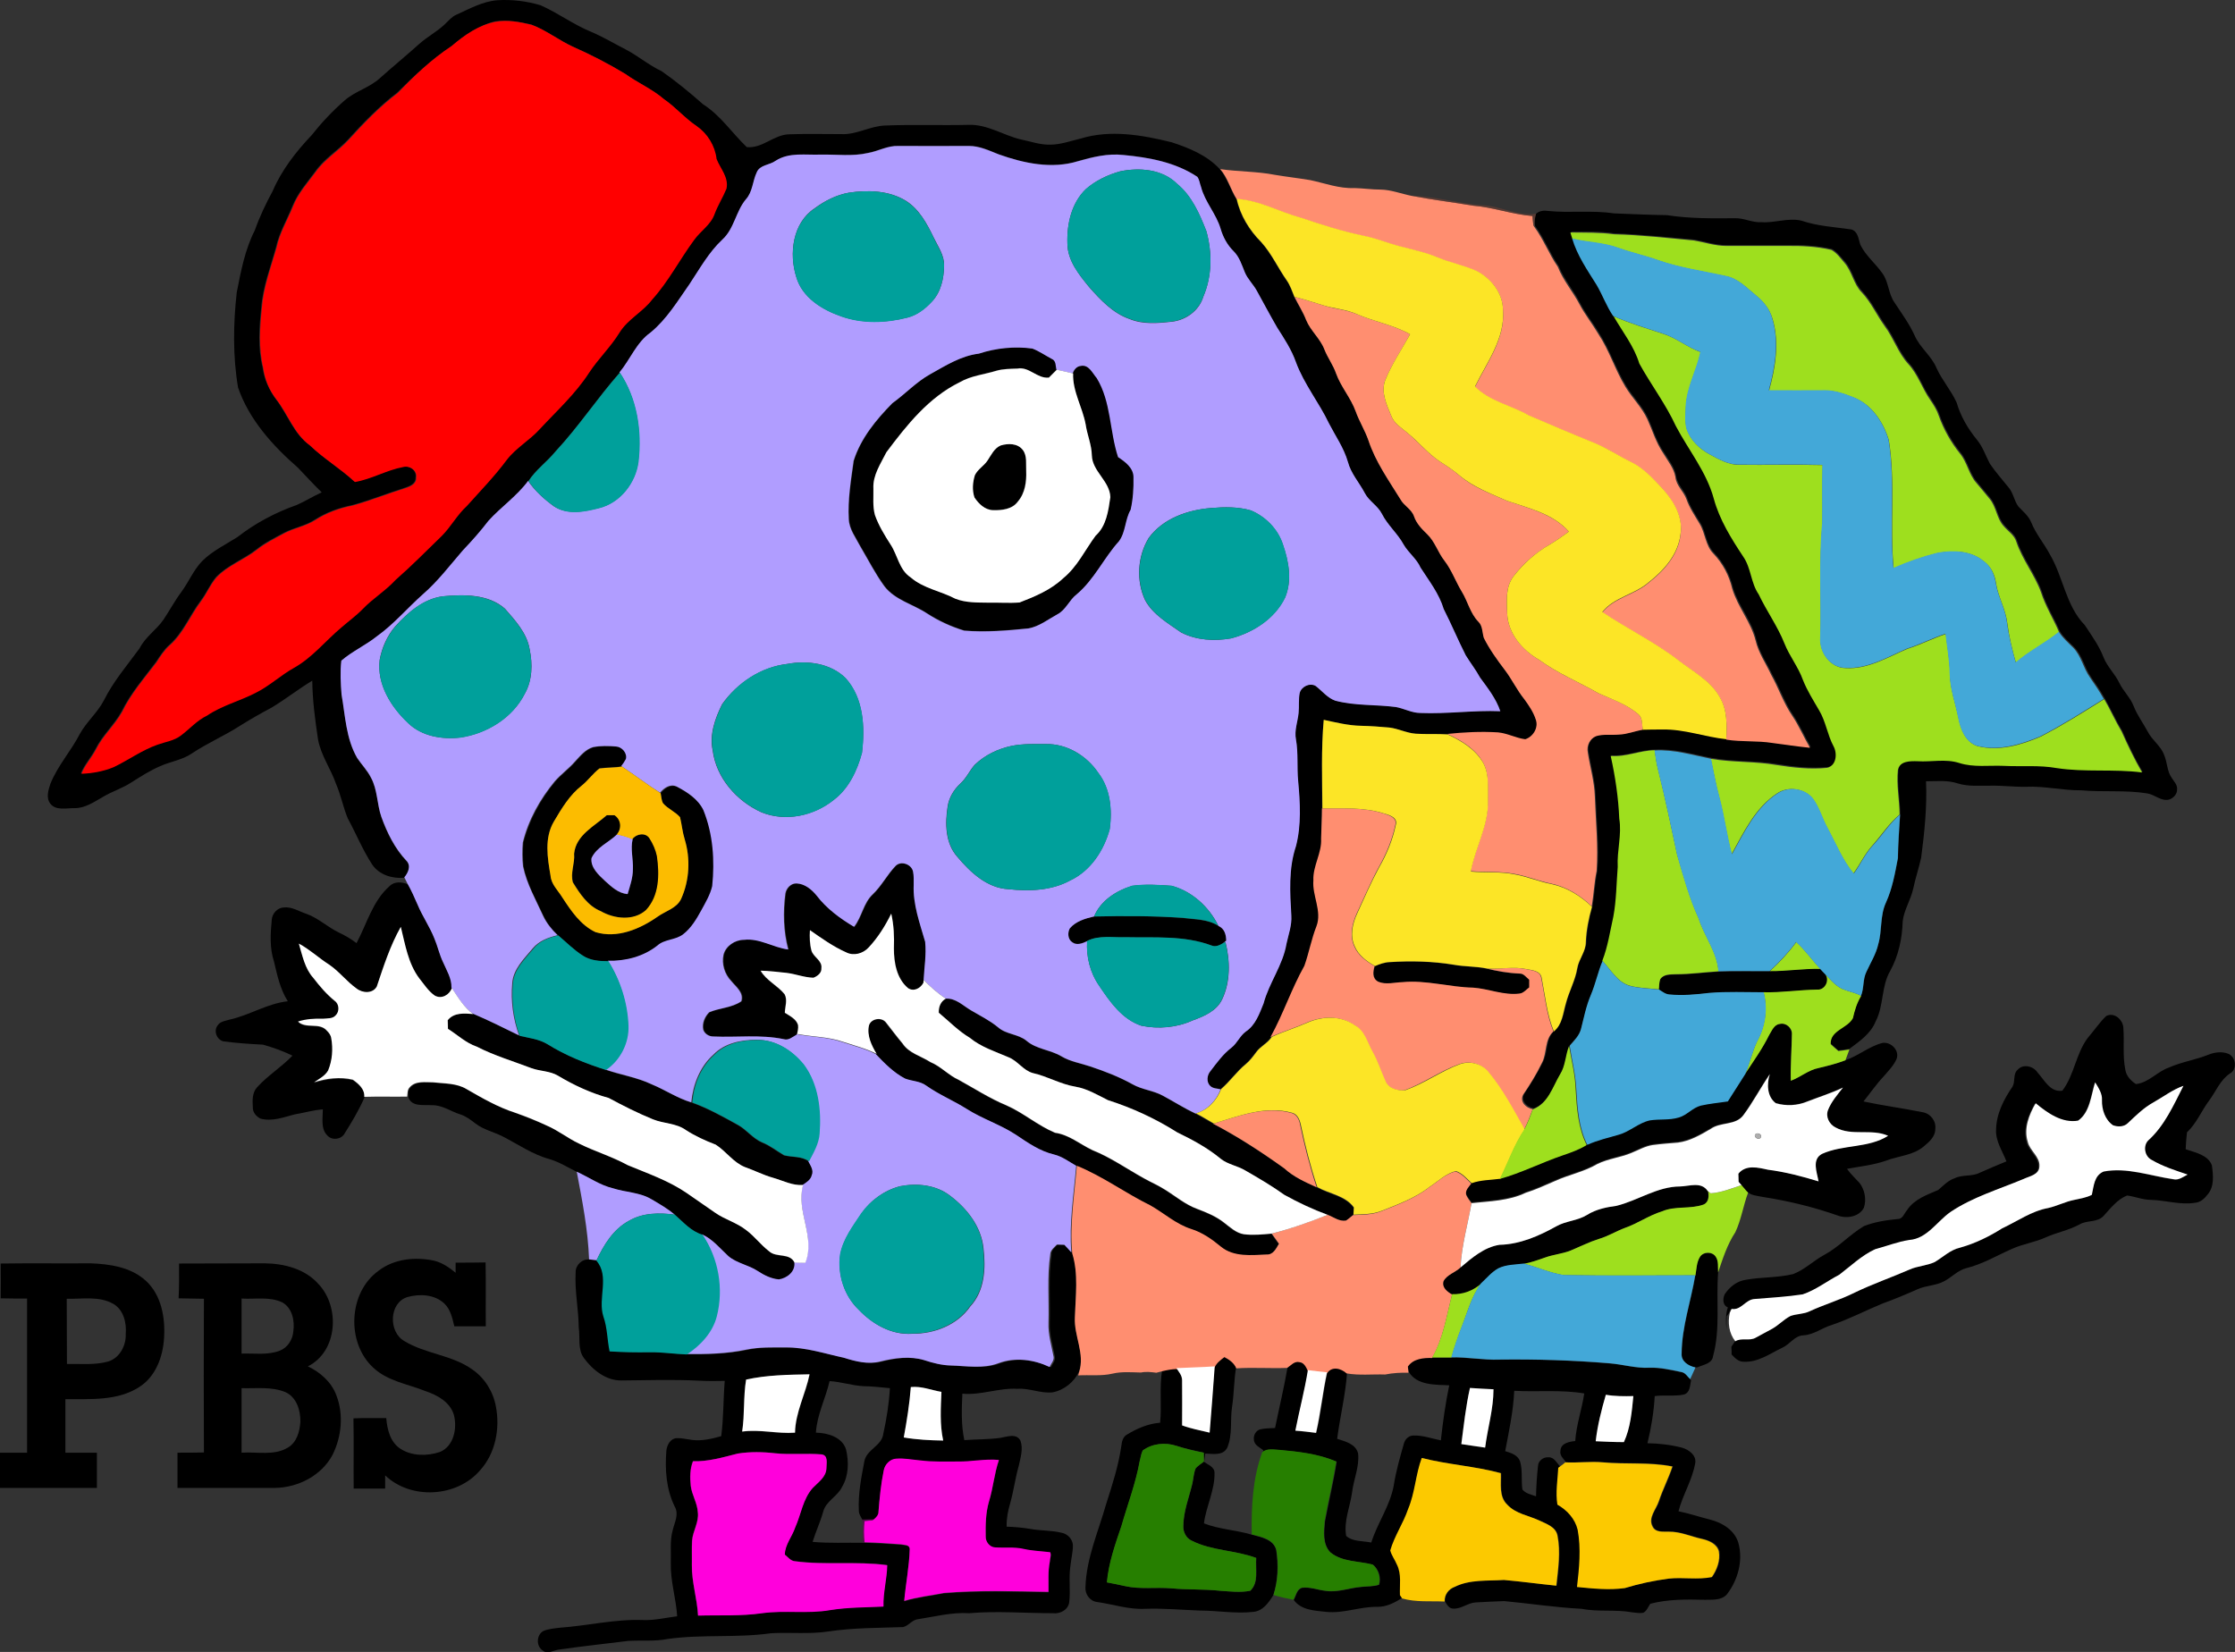
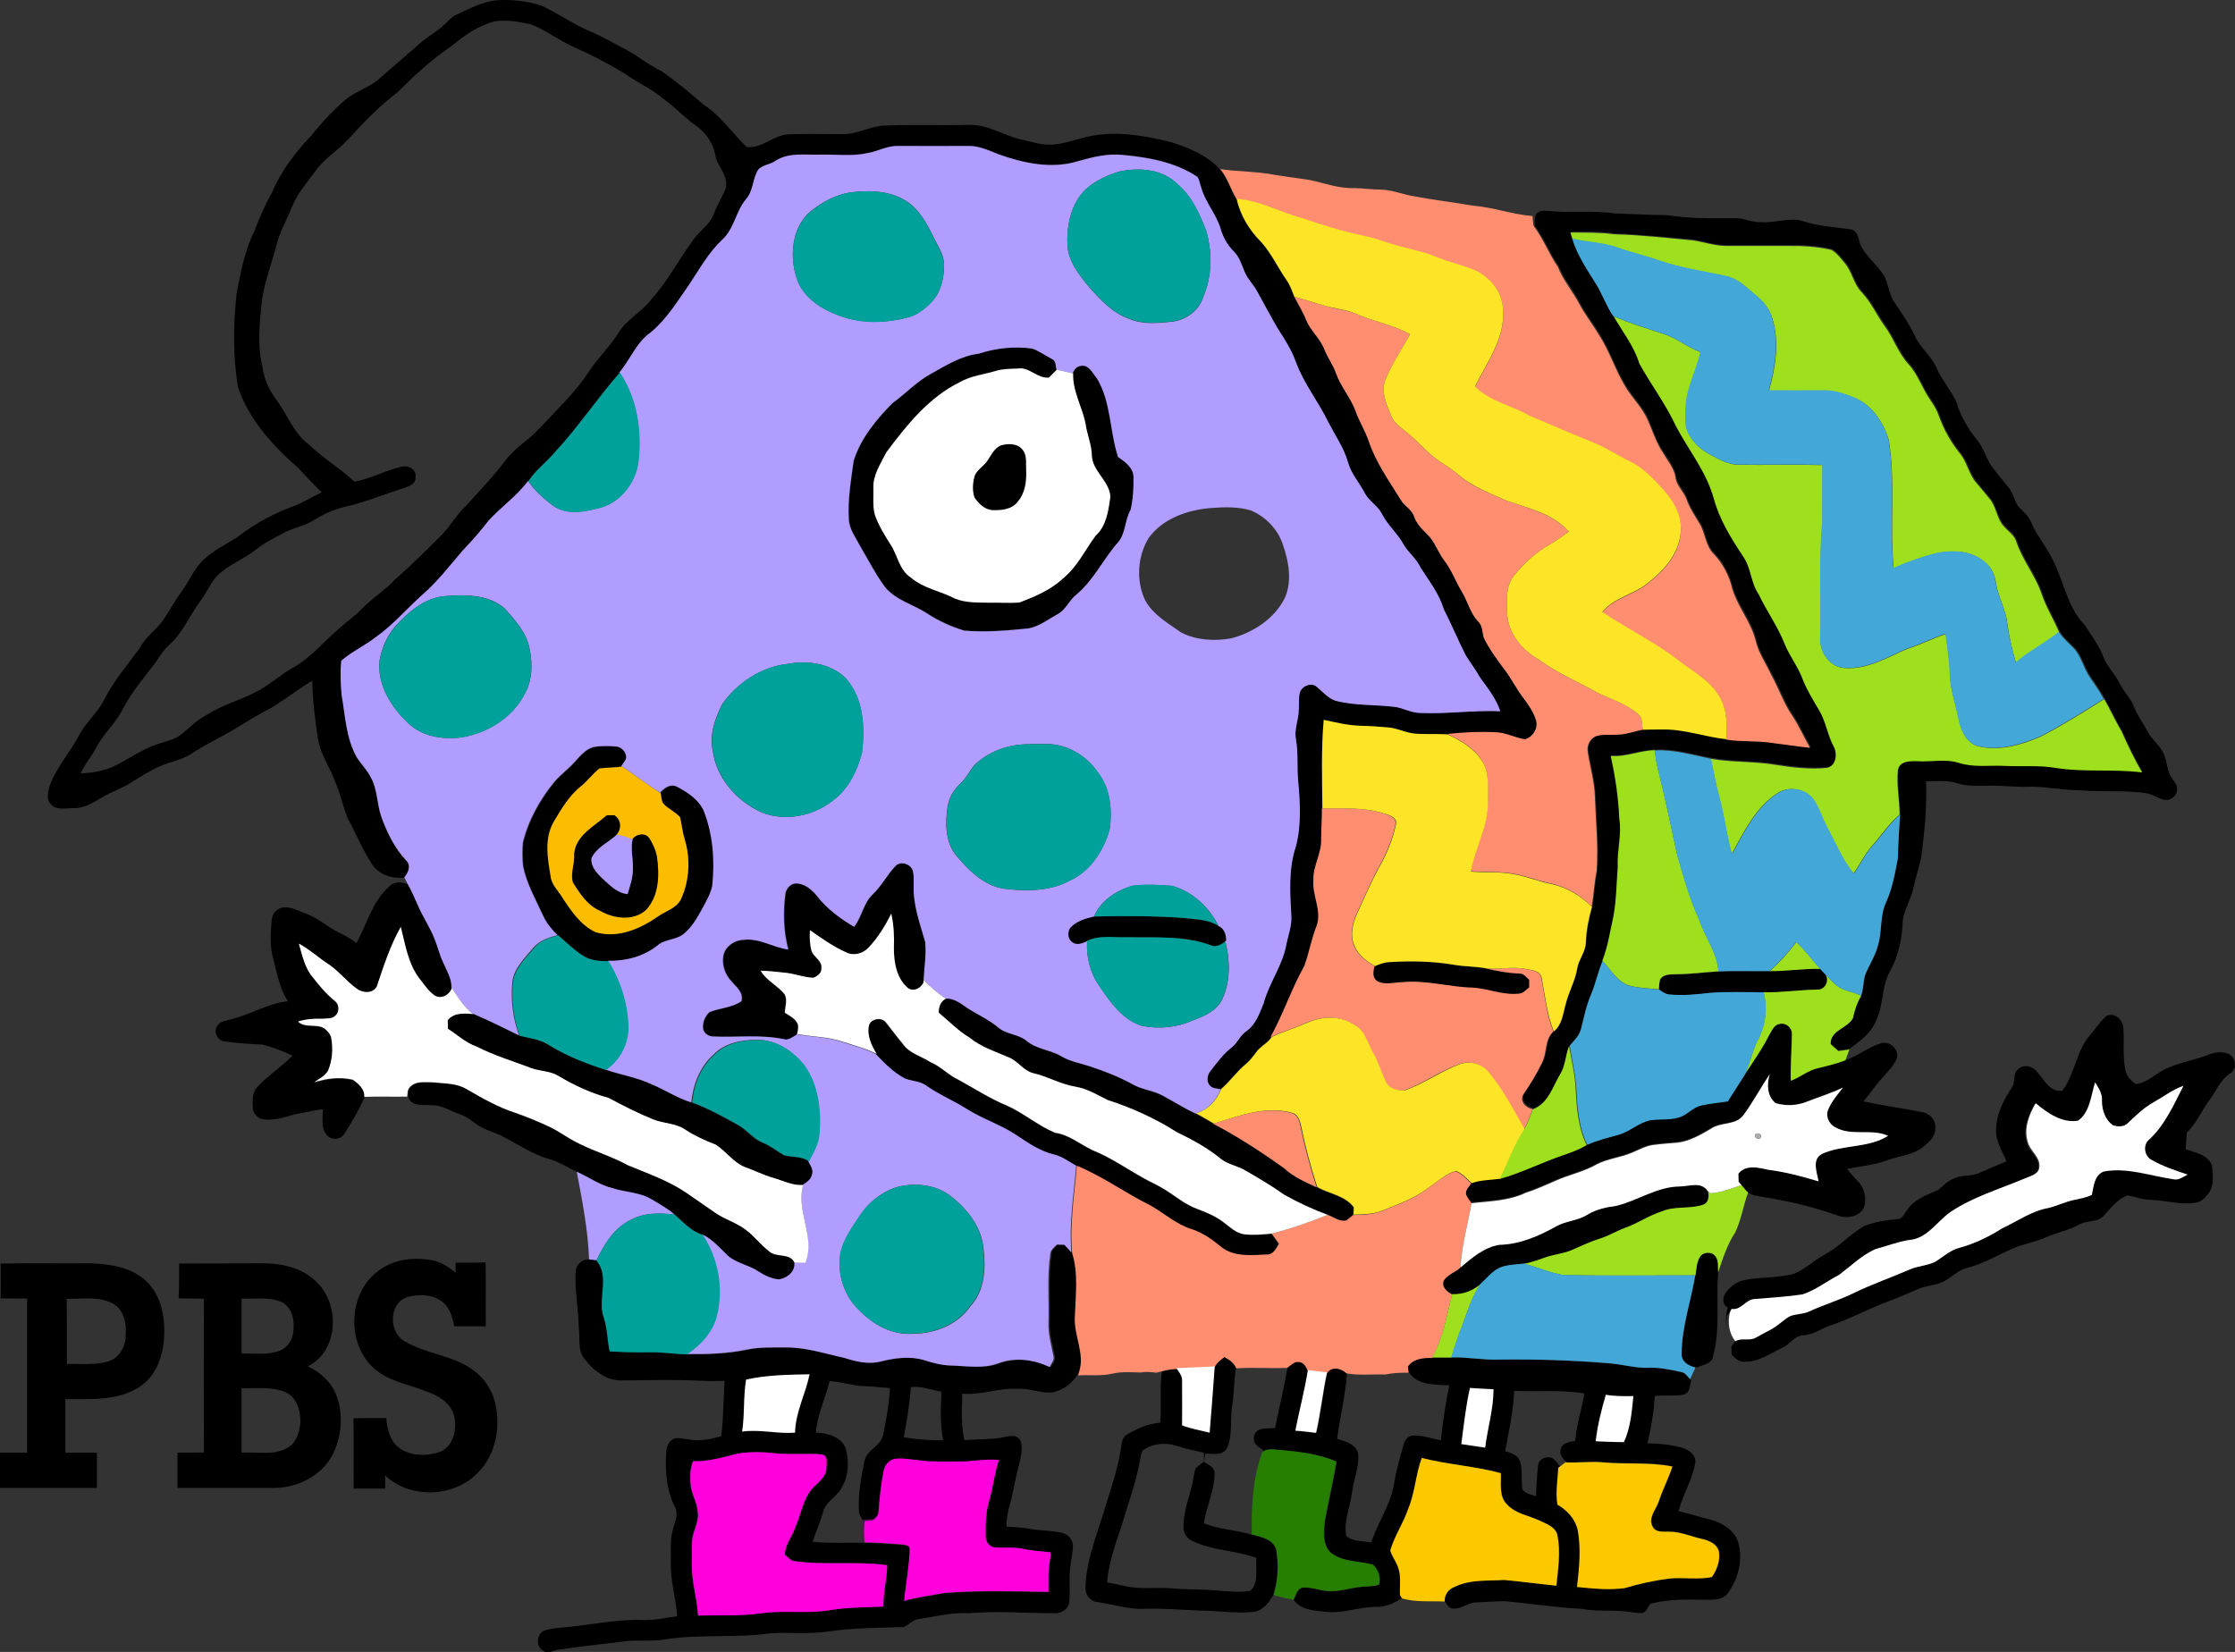
<svg xmlns="http://www.w3.org/2000/svg" version="1.1" id="Layer_1" x="0px" y="0px" viewBox="0 0 1014.9 750.2" style="enable-background:new 0 0 1014.9 750.2;" xml:space="preserve">
  <rect x="0" y="0" width="1014.9" height="750.2" fill="#333333" stroke="none" />
  <style type="text/css">
	.st0{fill:#FF0000;}
	.st1{fill:#B09DFF;}
	.st2{fill:#00A09B;}
	.st3{fill:#FF8E70;}
	.st4{opacity:0.52;fill:#794335;enable-background:new    ;}
	.st5{fill:#FCE526;}
	.st6{fill:#9EDF1E;}
	.st7{fill:#43A8D8;}
	.st8{fill:#FFFFFF;}
	.st9{fill:#FCBC00;}
	.st10{opacity:0.8;fill:#CCCCCC;enable-background:new    ;}
	.st11{fill:#267F00;}
	.st12{fill:#FF00DC;}
	.st13{fill:#FCC900;}
	.st14{opacity:0.55;fill:#680059;enable-background:new    ;}
</style>
  <g>
    <path d="M207.2,6.7c6-2.7,12-6.1,18.7-6.6c6.6-0.4,13.3,0.4,19.6,2.3c7.9,3.5,14.8,8.7,22.8,12c5.5,2.3,10.6,5.4,15.9,8.1   c5.6,2.9,10.4,7.1,16.2,9.8c6.6,4.6,12.9,9.8,18.9,15.1c7.9,5,13.1,13,19.8,19.4c7.1,0.7,12.1-5.5,19-5.8   c7.9-0.3,15.9-0.1,23.8-0.1c7,0.4,13.2-3.7,20.1-3.9c12.6-0.5,25.2,0,37.9-0.3c8.6-0.3,15.9,4.9,24,6.7c4.3,0.9,8.5,2.4,12.9,2.3   c4.8,0,9.4-1.7,14-2.8c13.5-4.1,27.8-1.6,41.2,1.7c8,2.6,16.1,5.9,21.9,12.2c3.4,4,4.7,9.2,7.5,13.5c1.6,7.5,5.8,14.3,11.2,19.7   c4.7,5.2,7.6,11.7,11.6,17.4c1.6,2.3,2.4,4.9,3.5,7.5c1.8,3.6,3.9,6.9,5.5,10.6c2,4.9,6.4,8.4,8.3,13.4c1.5,3.8,4,7,5.3,10.9   c2.2,6.1,6.7,11.1,8.9,17.2c1.6,4.5,4.2,8.6,5.8,13.2c3.1,9.7,9.2,18.1,14.5,26.7c1.6,2.9,5.1,4.4,6.2,7.8c1.1,3.2,3.5,5.7,5.9,8   c3.5,3.4,4.9,8.3,7.9,12.1c3.3,4.3,5.1,9.4,7.9,14.1c2.7,4.4,3.8,9.8,7.5,13.6c2,2,1.8,4.9,2.5,7.4c2.6,5.2,6.1,9.9,9.5,14.5   c3.2,4.2,5.5,9.1,8.8,13.2c2.2,2.9,4.2,5.9,5.3,9.4c1.3,3.6-1.3,7.9-4.8,8.9c-4.2-0.5-8.1-2.7-12.3-3.1c-7.7-0.5-15.4-0.1-23.1,0.7   c-4.8-0.2-9.6,0.1-14.4-0.3c-4.1-0.3-7.9-2.3-12-2.8c-4.3-0.4-8.6-0.7-12.9-0.8c-5.7-0.1-11.3-1.5-16.9-2.7   c-1.2,13.4-0.7,26.8-0.8,40.1c-0.1,4.6-0.3,9.1-0.1,13.7c0.4,6.6-3.8,12.4-3.5,19c-0.7,7,4,13.9,1.4,20.8c-2.3,5.9-3.4,12.1-5.5,18   c-5.8,10.5-9.5,21.9-15.4,32.4c-1.8,2.8-5,4.2-7,6.9c-1.4,1.9-2.9,3.9-4.7,5.4c-4.1,3.4-7.2,7.9-11.3,11.4   c-1.6-0.4-3.5-0.3-4.7-1.5c-1.9-1.8-1.5-5,0.1-6.8c2.9-3.7,5.8-7.6,9.5-10.6c2.6-2.1,3.8-5.3,6.5-7.3c4.4-2.9,6.2-8.1,8.1-12.8   c2.5-9.4,8.8-17.4,10.4-27.1c0.9-4.2,2.5-8.4,2.2-12.8c-0.7-10.5-1.3-21.4,2.1-31.5c2.5-9.7,1.9-19.8,1-29.6   c-0.6-6.3,0.2-12.6-1-18.9c-0.8-4.1,0.9-8,1.2-12c0.3-3-0.1-6.1,0.5-9.1c0.8-2.9,4.5-4.7,7.2-3.2c3,2.3,5.3,5.4,8.9,6.7   c9,2.4,18.4,1.7,27.6,2.9c3.7,0.7,7.2,2.6,11.1,2.7c12.1,0.5,24.2-1.2,36.3-0.8c-1.9-5.8-5.7-10.5-9.2-15.3   c-2-3.5-4.4-6.7-6.5-10.1c-3.5-6.9-6.4-14.1-10-21c-2-7-6.6-12.8-10.5-18.8c-1.8-4-5.5-6.7-7.7-10.5c-2.8-5.1-7.3-8.9-9.9-14   c-1.9-3.6-5.8-5.6-7.7-9.3c-2.5-4.8-6.3-8.9-7.7-14.2c-1.8-6.3-5.7-11.8-8.6-17.5c-4.6-9.5-11.4-17.9-15-27.8   c-2-5.7-5.3-10.7-8.5-15.7c-3.2-5.6-6.2-11.2-9.3-16.8c-1.6-2.9-4.1-5.2-5.4-8.3c-1.4-3.4-2.5-7.1-5.2-9.7   c-2.8-2.8-4.7-6.3-5.8-10.1c-2-6.8-7.1-12.1-8.9-19c-0.6-1.5-0.7-3.3-1.7-4.6c-9.9-6.6-21.9-8.8-33.6-9.9c-7-0.7-13.8,0.9-20.5,2.8   c-11.9,3.7-24.7,1-36.1-3.1c-4.3-1.8-8.7-3.9-13.5-3.8c-10.7,0-21.3,0-32,0c-4.9-0.2-9.2,2.4-13.9,3.2c-6.9,1.6-14.1,0.6-21.1,0.9   c-6.9,0.2-14.5-1.2-20.6,2.8c-2.8,2-7.3,1.7-8.6,5.3c-1.9,4-1.8,8.8-4.9,12.2c-4.6,5.5-5.3,13.4-10.7,18.3   c-6.2,5.8-10.3,13.2-14.9,20.2c-5.4,7.7-10.4,16-17.7,22c-6.4,4.5-9.3,12.2-14.1,18.1c-10.2,11.5-18.6,24.5-29.2,35.8   c-3.9,4.8-9,8.4-12.4,13.6c-5.1,6.9-12.3,11.8-18,18.1c-3.6,4.7-7.5,9.2-11.6,13.4c-5.8,6.8-11.3,14-18.1,19.9   c-7.1,6.3-13.2,13.6-20.9,19.1c-5.1,4.1-11.3,6.8-16.2,11.1c-0.5,5.1-0.3,10.3,0.1,15.4c1.8,9.7,2.1,20,7.1,28.8   c2,2.9,4.5,5.6,6.2,8.8c3.1,5.5,2.8,12.1,4.8,18c2.6,7.3,6.1,14.3,11.4,19.9c2.2,2.3,0.7,5.4-1,7.5c-5.5,0.5-11.4-1.3-14.6-6   c-4.3-6.6-7.3-14-11.1-21c-2.1-5.1-3.1-10.5-5.3-15.6c-2.4-6.9-6.9-13-8.2-20.3c-1.3-8.8-2.5-17.6-2.6-26.6   c-6.3,3.8-12.1,8.4-18.4,12.2c-4.9,2.6-9.8,5.4-14.6,8.4c-7,4.5-14.7,7.8-21.6,12.4c-4.3,3-9.7,3.7-14.4,5.8c-4.7,2-9,4.8-13.3,7.5   c-4,2.6-8.6,4-12.6,6.4c-4.1,2.3-8.1,5.2-13,5.2c-3.7-0.1-8.5,1.3-11.1-2.1c-2-2.7-0.8-6.2,0.1-9c3.3-8.2,9.4-14.9,13.4-22.7   c3-5.4,7.9-9.5,10.8-15c4.3-8.7,10.6-16,16.3-23.8c2.6-5.2,7.7-8.4,10.9-13.1c2.8-4.2,5.2-8.7,8.2-12.7c3.3-4.5,5.4-9.8,9.3-13.8   c4.6-4.6,10.5-7.4,16-10.9c8.1-6.3,17.3-11.2,27-14.6c3.9-1.7,7.4-4,11.3-5.7c-3.7-3.6-7.2-7.4-10.8-11.2   c-11.5-10-22.2-21.9-27.2-36.4c-2.4-14.2-2.2-28.9-0.6-43.2c1.9-9.6,3.7-19.4,8.2-28.2c2.2-6.2,5-12.1,8.1-17.8   c4.1-9.6,10.6-17.9,17.7-25.4c4.5-5.7,9.5-11,15-15.8c4.8-4.2,11.3-5.8,16-10.1c5.8-5.2,11.9-10.2,17.7-15.4   c3.6-3.3,8.1-5.6,11.7-9C203.6,9.5,205.1,7.6,207.2,6.7 M205.1,20.9c-9.1,6-17,13.5-24.7,21.1c-8.3,6.3-15.5,13.8-22.5,21.5   c-4.7,5-10.8,8.6-14.8,14.4c-3.7,5-7.9,9.7-10.3,15.6c-2.5,6.3-6.1,12.2-7.5,18.8c-2.5,9.1-6,18-6.7,27.5   c-0.9,8.9-1.6,18.1,0.6,26.9c0.7,5.3,2.9,10.3,6.1,14.6c5.2,6.8,8,15.6,15.2,20.8c6.4,6.1,14,10.6,20.4,16.6   c7.6-1.2,14.4-5.4,21.9-6.8c3-0.7,6.5,1.6,5.9,4.9c0.2,2.8-2.7,4-4.9,4.7c-8,2.5-15.8,5.7-24,7.9c-6,1.2-11.8,3.3-16.9,6.6   c-4.3,2.8-9.5,3.6-14.1,6c-4.2,2.3-8.6,4.4-12.3,7.4c-5.8,4.6-13.2,7.2-18.4,12.6c-2.8,3.3-4.4,7.5-7.1,10.9   c-4.9,6.5-7.9,14.4-14.1,19.9c-2.5,2.2-4.3,5.1-6.1,7.8c-5.5,7.3-11.6,14.3-15.6,22.5c-3.4,6.1-8.8,10.8-11.9,17.1   c-2,3.8-5,7-6.6,11c5-0.2,10-1,14.6-3c6.7-3.2,12.8-7.7,19.9-10.2c3.6-1.3,7.6-1.8,10.7-4.2c4-3,7.3-6.9,11.8-9   c6.8-4.6,14.8-6.6,22-10.3c6.3-3,11.4-8,17.5-11.4c8.4-4.7,14.3-12.3,21.6-18.4c3.2-2.8,6.8-5.3,9.7-8.4   c4.6-4.8,10.4-8.2,14.8-13.1c7.3-6.3,14.1-13.2,21-20c4.2-4.2,7-9.6,11.4-13.6c6.2-6.9,12.6-13.5,18.1-20.9c4.2-5.5,10.4-8.9,15-14   c7.7-8.3,16.1-16.1,22.4-25.6c4.1-6.4,9.8-11.7,13.8-18.2c3.9-6.1,10.6-9.4,14.9-15.1c7.4-8.2,12.4-18.2,19-27   c2.9-4.1,7.6-6.9,9.3-11.8c1.5-4,3.8-7.6,5.4-11.5c1.1-5.2-2.8-9.1-4.5-13.5c-0.7-6-4.1-11.5-9-14.9c-5.3-3.6-9.5-8.5-14.8-12.2   c-5.4-4.6-11.9-7.4-17.6-11.5c-7.6-4.6-15.5-8.7-23.7-12.3c-6.5-3-12.2-7.5-18.8-10c-5.4-1.2-11-2.3-16.5-1.4   C217.4,11.5,210.9,16,205.1,20.9z" />
    <path d="M697.5,97.1c1.5-1.4,3.6-1.6,5.5-1.3c9.9,1,20-0.4,29.9,1.1c8,0.3,16,0.7,24,0.8c10.3,1.6,20.7,1.5,31,1.4   c4.1-0.1,7.9,2.1,12.1,1.8c6,0.4,12-2.1,18-0.7c7.3,2.5,15.1,2.9,22.7,4c3.1,0.9,3.2,4.5,4.1,7c2.4,4.9,6.8,8.4,9.9,12.8   c3,4,2.7,9.3,5.6,13.4c3.2,4.9,6.7,9.6,9.1,14.9c2.4,5.6,7.7,9.3,10,14.9c2.5,5.5,6.6,10.1,9.1,15.6c1.8,6.3,5.2,12,9.3,17   c2.6,3.2,3.9,7.2,5.8,10.8c2.6,3.8,5.7,7.3,8.6,10.9c2.1,2.5,2.4,6,4.4,8.6c2.1,2.2,4.6,4.2,5.8,7.2c2.1,5.2,5.8,9.5,8.4,14.4   c6.1,10.3,7.3,23.4,15.9,32.2c3.1,4.7,6.5,9.4,8.5,14.6c1.7,4.3,5.2,7.5,7.2,11.7c1.8,3.7,5,6.6,6.5,10.5c1.6,4.1,4.3,7.7,6.4,11.6   c2,3.9,5.9,6.4,7.4,10.5c1.5,3.4,1.3,7.5,3.5,10.5c1,1.6,2.6,3.1,2.4,5.2c0.1,2.1-1.7,4-3.6,4.6c-3.7,0.9-6.5-2.3-10-2.8   c-9.9-1.6-20-0.5-29.9-1.4c-8.4,0.1-16.7-2-25.1-1.6c-5.4,0.1-10.7-0.6-16-0.5c-5-0.1-10,0.5-14.9-1c-4.7-1.6-9.7-1-14.5-1   c0.5,11.6-0.7,23.1-2.2,34.6c-1,4.7-2.6,9.3-3.6,14.1c-1.1,5.1-4.2,9.7-4.8,14.9c-0.2,7.7-1.9,15.6-5.6,22.4   c-4.2,7-2.9,15.9-6.7,23.1c-2.2,5.5-7.3,9-11.9,12.4c-1.7,0.3-3.3,0.5-5,0.7c-1.2-1-2.3-2.1-3.5-3.1c-0.3-6.3,7.6-7.1,10.1-11.8   c0.8-3.5,1.8-6.9,3.7-10c1.5-3.5,0.8-7.6,2.5-11c1.9-4.1,4.4-8.1,5.4-12.6c1.8-6.2,0.7-13,3.5-18.9c2.9-6.4,4.1-13.3,5.4-20.1   c0.1-6.6,0.6-13.3,1-19.9c-0.1-6.8-1.5-13.5-0.8-20.2c0.7-4.2,5.7-4.1,9-4c6.3,0.4,12.7-1.2,18.9,0.8c6.5,2.1,13.4,1,20.2,1.3   c8,0.5,16.1-0.3,24,1c12.8,2,25.9,0.3,38.8,2c-3.6-6-6.5-12.3-9.3-18.6c-2.9-4.8-5.1-9.9-7.9-14.7c-1.9-3.4-4.1-6.6-6.3-9.8   c-3-4.3-3.9-9.7-7.6-13.5c-2.3-2.3-4.8-4.4-6.5-7.2c-2.6-6.1-6.2-11.7-8.2-18.1c-2.9-8-8.5-14.8-11.2-22.9   c-0.9-3.1-3.8-4.8-5.8-7.2c-3.2-3.6-3.4-8.8-6.4-12.4c-2-2.4-4-4.7-5.9-7.1c-3.5-3.9-4.2-9.4-7.5-13.4c-4.1-5.1-7.4-10.9-9.6-17.1   c-0.9-2.7-2.5-5.1-4-7.4c-3.7-5.1-5.5-11.4-9.8-16.1c-4.7-5.1-6.7-11.8-10.8-17.3c-3.6-5-6.2-10.8-10.5-15.4   c-3.7-3.8-4.3-9.4-7.8-13.4c-1.8-2-3.5-4.4-5.9-5.8c-6.7-1.6-13.7-1.9-20.7-1.8c-9,0-18,0-27,0c-5.1,0.1-9.9-1.6-14.9-2.5   c-12-1-24-2.4-36.1-2.8c-6.6-1-13.2-0.8-19.8-0.8c0.2,0.9,0.5,1.9,0.8,2.8c2.3,7.7,7,14.4,11.2,21.2c2.7,4.6,4.5,9.7,7.5,14.1   c4.1,7.1,9.4,13.6,12,21.4c5.3,9.6,12,18.4,16.6,28.4c5.7,10.9,13.9,20.8,17.2,32.9c2.6,9.6,8,18.2,13.4,26.4   c3.6,5.2,3.4,11.9,7,17.1c3.6,7.6,8.6,14.5,11.7,22.3c2.3,5.8,6.3,10.7,8.4,16.6c1.9,4.8,4.7,9.2,7.3,13.7   c3.1,5.1,3.8,11.2,6.6,16.4c1.8,3.2,1.3,8.8-2.9,9.8c-7.7,0.8-15.5-0.1-23.1-1.3c-9.9-1.7-20-1-29.8-2.8c-8.5-1.6-17-4.3-25.7-3.8   c-6.8,0.1-13.1,3.1-20,2.6c2.1,9.4,3.5,18.9,4,28.5c1.3,7.3-1,14.6-0.7,21.9c-0.7,7.5-0.7,15.2-2,22.6c-1.5,6.7-2.5,13.6-5,20   c-2.1,5-3.2,10.4-5.3,15.4c-2.1,5-3.2,10.4-4.7,15.7c-0.8,3-3.1,5.2-5.1,7.5c-1.7,4.2-1.7,9-4.1,12.9c-3.4,5.7-5.5,13.3-12.3,15.8   c-3-0.5-6-3.3-4.4-6.5c3.1-4.6,6-9.4,8.5-14.4c2.5-4.6,1.1-10.6,5.3-14.4c3.9-3.1,4.1-8.2,5.4-12.6c1.4-5.5,4.3-10.5,5.2-16.1   c0.7-4.2,3.9-7.6,3.9-11.9c0.3-5.4,1.3-10.8,2.8-16c0.9-5.3,1.1-10.7,2.2-16c0.8-11.3-0.4-22.6-0.8-33.9c-0.2-6.8-2.2-13.4-3.2-20   c-0.7-3,0.8-6.3,3.8-7.4c3.3-1,6.9-0.4,10.3-0.7c3.7-0.1,7.3-1.5,10.9-2.2c3-0.2,6.1-0.1,9.1-0.1c9.8-0.2,19.1,3.4,28.8,4.4   c6.9,1.1,14,0.5,20.9,1.5c5.7,0.8,11.4,1.6,17.1,2.2c-2.8-4.8-5-10-8.1-14.6c-3.9-5.8-6.1-12.5-9.5-18.5c-2.4-5.2-5.9-10-7.1-15.6   c-2-8.5-8.1-15.2-10.6-23.5c-1.4-5.9-4.3-11.4-8.5-15.9c-3.8-3.7-3.7-9.3-6.3-13.6c-2.2-3.6-4.6-7.2-6-11.2c-1.2-3.6-4.5-6.1-5-10   c-0.7-4.2-3.6-7.6-5.7-11.1c-3.2-4.6-4.8-10.1-7-15.1c-2.5-5.5-6.9-9.7-10-14.8c-4.7-7.7-7.4-16.4-12.3-24   c-2.7-4.6-6.1-8.7-8.5-13.4c-3-5.9-7.4-10.9-9.9-17.1c-4-5.8-6.5-12.5-10.7-18.2C696.8,101,696.9,99,697.5,97.1z" />
    <path d="M444.5,160.6c7.8-2.6,16.3-3.3,24.4-2.4c3.1,1.2,5.9,3.2,8.8,4.7c2,0.8,1.8,3.2,2.1,4.9c-1.2,1.2-2.4,2.4-3.6,3.6   c-5.4,0.6-8.9-5.1-14.3-4.1c-3.2,0.2-6.5,0.1-9.6,1c-5.5,1.7-11.4,2.2-16.5,5.2c-14.1,6.9-24.1,19.5-33.3,31.8   c-2.6,5.2-6.2,10.3-5.9,16.4c0.1,4-0.4,8.2,0.7,12.1c1.7,4.8,4.4,9.1,7.1,13.4c3.2,4.9,3.9,11.5,9.1,14.9   c5.8,5.1,13.6,6.2,20.3,9.7c4.8,2,10.1,1.8,15.2,1.8c4.7-0.1,9.3,0.2,14-0.1c7-2.7,14.3-5.7,19.8-11c6.4-5.2,9.9-12.8,14.7-19.3   c4.9-4.4,5.8-11.3,6.7-17.5c-0.2-7.3-8.2-11.7-8.4-19c-0.1-4.8-2.1-9.3-2.8-14c-1.5-7.9-6-15-5.7-23.2c0.4-1.6,1.8-3.3,3.6-3.4   c3.7-0.8,5.3,3.2,7.3,5.5c6.7,10.8,5.8,24.1,9.7,35.9c3.2,2.1,7,4.8,7,9.1c0,4.9-0.3,10-1.3,14.8c-2.6,4.4-2.2,10.1-5.3,14.3   c-6.9,7.6-11.3,17.4-19.2,24.1c-3.4,2.6-4.9,7-8.8,9.1c-4.3,2.3-8.3,5.5-13.1,6.4c-9.7,0.9-19.5,1.8-29.2,1   c-5.9-1.8-11.5-4.4-16.7-7.7c-6.4-4.2-14.6-6.1-19.5-12.4c-4.2-5.7-7.4-12.1-11-18.2c-2-3.9-5-7.7-5.2-12.3   c-0.6-8.9,1-17.7,2.2-26.5c3.2-10.2,10.3-18.7,17.6-26.2c5.8-4.2,10.8-9.6,17.1-13.1C429.4,166.1,436.3,161.5,444.5,160.6z" />
    <path d="M454.4,202.3c3.3-1,7.8-1,10,2c2.1,2.7,1.4,6.3,1.5,9.5c0.2,4.8-0.5,10.1-3.8,13.9c-2.5,3.5-7.2,4-11.2,3.9   c-3.7,0-6.6-2.9-8.5-5.8c-1.1-3.2-0.8-6.9,0.2-10.1c1.3-2.7,4.1-4.1,5.7-6.6C450.1,206.7,451.4,203.5,454.4,202.3z" />
    <path d="M269.5,339.4c3.5-0.7,7.1-0.5,10.6-0.3c2.7,0.2,5.2,3,4.4,5.7c-0.6,1.1-1.3,2.2-2.1,3.2c-3.4,0.6-6.8,0.4-10.2,0.9   c-3,2.3-5.1,5.5-8.1,7.9c-5.5,4.3-9.1,10.4-12.6,16.3c-4.4,7.5-2.9,16.5-1.5,24.6c0.3,3.9,3.4,6.6,5.3,9.8   c4,6.1,8.3,12.5,15.1,15.8c9.9,3,20.1-1.4,28.2-7c3.6-2.6,8.7-3.8,10.7-8.1c3.8-8.4,4.3-18.3,1.6-27.1c-1-3.3-1.3-6.7-2.1-10   c-2.2-2.5-5.5-3.7-7.7-6.3c-0.8-1.4-0.7-3.1-1.1-4.6c1.9-2.2,4.6-4.2,7.6-2.8c4.7,2.5,9.6,5.7,12.1,10.7c4.4,10.9,5.3,22.9,4,34.5   c-0.8,3.9-2.9,7.4-4.9,10.9c-2.3,3.9-4.6,8-8.2,10.9c-3.5,2.8-8.4,2.2-11.8,5.2c-6.3,5-14.5,7.1-22.5,6.9c-4,0.1-8.2-0.2-11.6-2.5   c-4.1-2.6-7.6-6-11.2-9.2c-2.7-2.5-5-5.4-6.6-8.8c-3.4-7.3-7.5-14.4-9.1-22.4c-0.4-3.6-0.4-7.3-0.1-10.9   c2.6-10.3,7.8-19.7,14.5-27.8c2.8-3.2,6.3-5.7,9.1-8.9C263.7,343.4,266,340.5,269.5,339.4z" />
    <path d="M260.7,387.7c0.8-8.5,9.2-12.6,15-17.5c0.9,0,2.6,0,3.5,0c3,1.9,3.3,6.2,1,8.8c-3.8,3.6-9.4,5.8-11.6,10.8   c-0.5,4.3,3.3,7.6,6.2,10.4c3,2.7,6,5.6,10.2,5.9c1.1-3.7,2.4-7.4,2.4-11.3c0.2-4.6-1.1-9.1-0.1-13.7c1.7-2.5,6-3.1,7.8-0.4   c1.6,2.5,2.8,5.2,3.4,8.1c1.2,8.4,1.1,18-5,24.5c-5.6,5.1-14.4,4-20.5,0.5c-5.9-2.4-9.6-7.9-12.7-13.1   C259,396.5,261.1,392.1,260.7,387.7z" />
    <path d="M406.7,393.4c2.4-2.6,7.3-0.9,8,2.5c0.3,2,0.3,4,0.3,6c-0.5,8.9,2.7,17.5,5.2,25.9c0.6,5.8-0.4,11.5-0.7,17.3l-0.1,1.3   c-1.3,2.5-4.5,4.2-7,2.4c-5.1-4.3-6.4-11.6-6.4-18c0.1-5.3-0.1-10.6-1.2-15.8c-2.7,5.5-6,10.8-10.2,15.3c-2.6,2.9-6.8,3.9-10.4,2.3   c-5.9-2.6-11.2-6.4-16.5-10.1c-0.2,3.1-0.1,6.3,0.7,9.3c0.9,3,5,4.5,4.5,8c0.1,2.1-1.8,3.6-3.6,4.3c-4.1-0.1-8-1.8-12.2-2.2   c-3.9-0.4-7.9-0.9-11.8-1c2.6,4.5,7.7,6.7,10.9,10.7c1.4,2.6,0.1,5.7,0.1,8.4c2.3,1.5,5.1,2.8,6,5.6c0.2,1.5-0.2,3-0.5,4.4   c-1.8,1-3.5,2.6-5.7,1.9c-10.5-2.1-21.4-0.7-32-1.2c-1.9,0-3.9-1.2-4.5-3.1c-0.6-2.9,0.7-5.9,2.7-7.9c4.7-2,10.3-2,14.6-5   c1.3-3.9-2.4-6.5-4.6-9.2c-3-3.1-4.4-7.6-3.5-11.9c1-4.1,5.2-6.8,9.3-6.8c7.1-0.9,13.2,3.5,20.1,4.4c-2.2-8.3-2.4-16.9-1.3-25.4   c0.4-2.5,2.6-4.8,5.2-4.6c3.7,0.1,6.8,2.7,9,5.5c4.5,5.9,10.6,10.4,17,14.2c3.5-4.5,4.1-10.8,8.5-14.8   C400.4,402.4,402.9,397.3,406.7,393.4z" />
    <path d="M176.8,402.5c2.3-2.4,5.7-2,8.5-0.9c1.7,3,3.1,6.2,4.5,9.4c2.2,5.3,5.5,10,7.6,15.3c1.6,3.6,2.3,7.4,4,10.9   c1.6,3.7,3.9,7.3,3.8,11.5c-1.1,3.1-4.7,5.1-7.8,3.4c-2.9-2.1-4.8-5.1-7-7.8c-5.1-6.8-6.4-15.4-8.4-23.4   c-4.9,8.5-7.9,17.9-10.9,27.1c-1.8,3.3-6.5,3.1-9.2,1.1c-4.4-3.3-7.8-7.8-12.4-10.8c-4.7-3-8.8-6.9-13.7-9.5   c1.6,5.4,2.7,11.3,6.6,15.6c2.9,3.7,6,7.4,9.7,10.4c2.1,1.5,2.2,4.9,0.4,6.6c-1.4,1.6-3.7,1.3-5.6,1.5c-3.9,0-7.8,0.2-11.5,1.3   c3.7,3.5,9.7,0.1,13.1,4.1c0.9,0.9,1.8,2,2,3.4c0.8,4.9,0.5,10.1-1.4,14.7c-1.4,2.5-4.1,3.8-6.4,5.4c5.6-1.8,11.8-2.6,17.6-1.2   c2.6,1.8,5.5,4.3,5.2,7.8c-2.5,5.7-5.7,11.1-9,16.3c-1.4,2.7-5.5,3.3-7.6,1.2c-3.4-3-2.3-8.1-2.3-12.1c-4.4,0.3-8.6,1.6-12.9,2.3   c-5,1.3-10.1,3.3-15.4,1.9c-2-1-3.6-2.9-3.5-5.2c-0.2-3.1-0.3-6.7,2-9.1c4.8-5.3,11-9.1,16-14.3c-4.3-2.1-8.8-3.7-13.4-5   c-6-0.3-12-0.7-18-1.5c-3-0.8-4.5-4.7-2.6-7.2c1.2-1.9,3.6-2.1,5.6-2.7c9-2,17-7.3,26.3-8.3c-3.5-5.5-4.8-11.8-6.3-18.1   c-2-6.1-1.6-12.6-1-18.9c0.2-2.9,2.6-5.5,5.5-5.6c3.6-0.4,6.7,1.7,10,2.8c5.5,1.9,9.8,6.1,15,8.6c2.8,1.3,5.5,2.9,8,4.8   C166.6,419.5,169.2,409.2,176.8,402.5z" />
    <path d="M496.8,416.2c13.4-0.3,26.9-0.3,40.3,0.7c5.5,0.8,11.3,0.5,16.2,3.6c2.7,1.2,3.5,3.9,3.5,6.7c-0.4,0.3-1.1,0.9-1.5,1.2   c-1.5,0.9-3.2,1.7-5,1c-12.5-4.7-26.1-3.5-39.2-3.8c-5.8,0.3-12-1-17.4,1.7c-2,1-4.7,2.1-6.8,0.5c-2.1-1.3-2.2-4.3-1.1-6.3   C488.5,418.4,492.8,417.1,496.8,416.2z" />
    <path d="M624.3,438.8c2.1-0.9,4.3-1.7,6.6-1.8c9.7-0.7,19.5-0.4,29.2,1.2c4.9,0.9,10,0.7,14.9,1.7c5,1.2,10,2.1,15.1,2.3   c1.9,0,3.1,1.8,4.4,2.8c0,1.2,0,2.4,0,3.5c-1.4,1-2.6,2.7-4.4,2.8c-7.2,0.9-14-2.2-21.1-2.7c-10.7-0.2-21.1-3.5-31.9-2.5   c-3.7,0.1-7.7,1.3-11.2-0.2C623.2,444.3,623.5,441.4,624.3,438.8z" />
    <path d="M803.7,441c7.6,0,15.2-1.3,22.9-1c0.6,0.6,1.1,1.2,1.7,1.8c2.9,2.7,0.7,7.9-3.2,7.7c-8.2,0.1-16.2,1.4-24.4,1.2   c-8.3,0.1-16.5-0.3-24.8,0.3c-6,0.7-12,1.3-18,0.7c-1.8-0.1-3.2-1.4-4.7-2.2c0.2-1.5,0.1-3.1,0.6-4.6c1.5-2.4,4.6-2.2,7.1-2.3   c6.5,0,12.9-1,19.4-1.3C788.2,440.9,795.9,441.1,803.7,441z" />
    <path d="M426.3,460c-0.1-2.7,0.8-5.1,3.2-6.4c4.5-0.3,7.8,3.2,11.4,5.3c4.2,2.4,8.6,4.6,12.3,7.7c3.7,3.3,9.1,3,12.9,6.1   c4.5,3.9,10.9,4.1,15.9,7.1c4,2.4,8.7,3.1,13.1,4.6c6.6,2.2,13.1,4.7,19.2,8.1c4.3,2.4,9.4,2.8,13.8,5.2c5,2.6,9.6,5.7,14.8,8.1   c2.7,1.4,5.4,3.1,8.1,4.6c11.3,6,22,12.9,32.4,20.3c4.3,3.9,9.5,6.2,14.7,8.6c5.5,3.1,12.6,3.8,16.6,9.2c0,0.8-0.2,2.5-0.2,3.3   c-1.1,0.9-2.1,1.8-3.2,2.5c-3,0.5-5.6-1.5-8.3-2.6c-6.8-2.5-13.4-5.6-19.7-9.1c-5.7-4-11.7-7.6-17.8-11.1c-3.5-2.1-7.8-2.6-11-5.2   c-6-5-12.9-8.7-19.9-12.1c-9.8-6.2-20.4-11.1-31.4-14.6c-4.8-2.3-9.4-5.2-14.7-6.1c-6.8-1.1-12.7-4.7-19.4-6.2   c-4.4-1.2-6.9-5.6-11.1-7.2c-6-2.6-12.4-4.5-17.5-8.8C435.2,468.2,431,463.8,426.3,460z" />
    <path d="M203.4,463.3c2.8-3.6,7.5-3.1,11.6-2.8c7.1,3,14.1,6.5,21,9.9c4.3,1,8.8,1.4,12.6,3.8c8.3,5.1,17.4,8.7,26.6,11.7   c6.9,2.5,14.4,3.5,21,6.7c6.1,2.5,11.7,6.3,18,8.2c7.3,2.6,14,6.4,20.7,10.1c4.1,2.2,6.8,6.2,11.1,8c3.6,1.5,6.6,3.9,9.9,5.8   c3.8,1,8,0.3,11.3,2.8c0.9,2,2.6,4.1,1.6,6.4c-0.5,2-2.4,3.2-4,4.3c-4.9,0.4-9.3-2.1-13.8-3.3c-4.3-1.2-8.4-3.3-12.6-4.8   c-5.4-2.1-8.6-7.3-13.3-10.2c-4.7-1.7-9.3-3.8-13.5-6.6c-4.4-3.1-10.1-2.9-15-4.9c-6.9-2.9-13.5-6.2-20.1-9.7   c-8.1-2.3-15.9-5.8-23-10.1c-3.6-2.2-8.1-2-12-3.4c-8.3-3.2-16.9-5.7-24.9-9.8c-4.9-1.7-8.7-5.3-13.1-8.1   C203.5,466.2,203.5,464.2,203.4,463.3z" />
    <path d="M956.4,461.4c3.7-1.9,7.6,1.7,7.8,5.3c0.5,6.4-0.4,12.8,0.9,19.1c0.4,2.8,2.5,5,4.8,6.5c5.8-0.6,9.7-5.7,15-7.5   c5.8-2.6,12.2-3.5,18.1-5.9c2.8-1.1,6.1-1.5,9-0.3c3.3,1.5,4,7.1,0.6,8.9c-4.5,3-6.4,8.3-9.6,12.5c-3.4,4.6-5.6,10.2-9.9,14.2   c-0.3,2.5-0.5,5.1-0.6,7.7c4.3,1.5,10.1,2.5,11.9,7.3c0.6,4.4,1.2,9.6-1.9,13.2c-1.4,1.9-3.3,3.6-5.7,3.8   c-6.7,1.1-13.2-1.1-19.9-1.3c-3.8,0-7.3-1.5-11-2c-4.5,1.8-7.5,5.8-10.7,9.3c-2.9,3.1-7.6,1.8-11,3.9c-4.8,2.6-10.3,3.6-15.2,5.8   c-5,2.3-10.5,3-15.5,5.3c-6.8,3-13.3,6.9-20.6,8.7c-3.9,1-6.6,4.1-10,5.9c-3.8,2.1-8.3,1.9-12.2,3.7c-5.2,2.3-10.4,4.5-15.7,6.4   c-7.8,3.2-15.2,7.1-23.2,9.8c-4.4,1.3-8.1,4.4-12.8,4.7c-4.1,0.1-6.3,4.2-9.8,5.7c-5.5,2.6-10.8,6.6-17.3,6.3   c-2.4,0.1-4.1-1.7-5.6-3.3c0-0.9,0-2.6-0.1-3.5c0.4-0.6,1.2-1.8,1.6-2.4c2.9-1.8,6.5,0,9.4-1.7c2.5-1.3,4.9-2.6,7.4-4   c2.9-1.6,5.3-4.3,8.3-5.8c2.8-1,5.9-0.8,8.6-2.1c6.7-3.1,13.9-5.1,20.5-8.5c8.1-3.9,16.7-6.9,25-10.5c3.6-1.7,7.8-1.8,11.4-3.4   c3.8-2.2,7.1-5.5,11.4-6.5c6.8-1.8,13.3-5,19.2-8.8c6.9-3.2,13.3-7.8,20.8-9.2c4.1-0.9,7.8-2.9,11.9-3.7c2.7-0.6,5.5-1.1,8-2.3   c0.9-3.9,1-8.8,5.4-10.6c10.6-2,21.2,1.9,31.6,3.5c2.4,0.7,4.4-1.1,6.5-2.1c-5.6-1.9-11.3-3.6-16.4-6.7c-3.1-1.6-3.9-6.2-1.6-8.7   c7.5-6.7,11.6-16.1,16.1-24.9c-4.9,1.7-9.1,4.9-13.6,7.5c-4.4,2.5-8,6-11.6,9.4c-1.8,1.8-4.6,1.8-6.8,1c-3.6-2.6-5.1-7.2-5-11.4   c0.2-3.1-1.7-5.6-3.1-8.1c-1.9,6.1-2.3,13.6-8,17.6c-7.2,1.3-14-3.5-19.3-7.9c-3,5.2-5.4,11.5-3.6,17.5c1,4.1,5.7,6.7,5.3,11.2   c-0.1,3.7-4.5,4.4-7.2,5.7c-11.2,4.7-23,8.1-33.2,15c-6.1,4.3-10.6,12.1-18.7,12.7c-5.3,0.9-10.3,2.9-15.5,4.2   c-6.1,2.8-11,7.6-16.3,11.6c-5.5,2.9-10.6,6.9-16.6,8.9c-7.2,1.1-14.4,1.6-21.7,2.1c-4.2,0.1-6.2,5.3-10.6,4.5   c-0.2,0.4-0.6,1.3-0.8,1.8c-0.2,0.3-0.7,0.9-0.9,1.2c-0.1,2-0.1,4-0.1,6.1c-0.3-3.4-0.5-6.8,0.6-10.1c-2.4-0.9-2.4-4-1.4-6   c2.2-3.3,5.5-5.9,9.4-6.5c7.1-1.3,14.5-0.9,21.6-2.6c5.3-2,9.3-6.1,14.1-8.7c6.6-3.5,11.7-9.3,18.1-13.1c4.8-1.9,10-2.7,15.2-3.2   c2.4,0.1,3.1-2.6,4.4-4.1c3.2-4.9,9-6.9,14.1-9.1c2.3-1.9,4.4-4.3,7.4-5.3c3.6-1.8,7.8-0.7,11.4-2.5c4-1.8,8.1-3.5,12.2-5.2   c-1.8-4.7-5-9.2-4.7-14.4c0.1-7.1,3.5-13.8,7.5-19.6c1.3-2.4,0.1-5.7,2.3-7.6c2.4-2.8,7.1-1.7,9,1.2c3.1,3.4,5.8,9.2,11.3,8.3   c5.4-7.1,6.1-16.6,11.4-23.8C951,467.9,953.4,464.3,956.4,461.4z" />
    <path d="M394.4,465.8c1-3.2,5.9-4,7.8-1.3c2.5,3.1,4.9,6.4,7.5,9.5c2.9,4.4,8.4,5.6,12.6,8.4c4.8,1.9,8.3,5.9,12.9,8.1   c7.2,3.9,14,8.4,21.5,11.5c7.8,3.4,14.4,9.2,22.2,12.5c6.4,0.9,11.4,5.2,17,7.9c8.3,3.3,15.7,8.5,23.4,12.8c3.1,1.7,6.3,3.1,9.3,5   c4.9,3,9.4,6.9,14.9,8.9c4.2,1.6,8.4,3.3,12,6.1c2.8,2.1,5.5,4.9,9.2,5.4c4.2,0.5,8.4,0.1,12.6-0.3c1.1,1.5,2.2,3.1,3.3,4.6   c-1.3,2.2-2.6,5.1-5.7,4.9c-6.9,0.3-14.8,1.2-20.6-3.5c-4.1-3.4-8.4-6.6-13.6-8.1c-6.9-2.2-12.3-7.2-18.5-10.7   c-11.4-5.5-21.6-13.2-33.4-18c-3.3-1.8-6.4-4.2-10-5.1c-6.4-1.5-12-5.3-17.4-9c-7.1-4.6-15.2-7.2-22.3-11.7   c-6-3.8-12.6-6.5-18.4-10.6c-2.8-2-6.5-2-9.6-3.2c-5.2-2.7-9.3-6.9-13.3-11.1C395.6,474.9,393.4,470.4,394.4,465.8z" />
    <path d="M803.3,470c1.2-1.9,2.2-4.8,4.8-5c2.8-0.7,5.7,1.8,5.5,4.7c0,7-0.6,14-0.5,21.1c4.4-1.6,8-4.9,12.7-5.8   c4.1-0.9,8.2-2,12.1-3.5c6-2,10.9-6.4,17-7.9c3.8-0.5,7.6,3.3,6.4,7.1c-1.3,3.2-3.9,5.7-6.1,8.3c-3.3,3.5-6,7.5-9,11.2   c8.9,1.9,18,3.1,26.9,4.9c3.6,0.6,6.2,4.1,5.7,7.7c0,3.4-2.8,5.8-5.2,7.8c-4.8,4.1-11.5,4.3-17.2,6.5c-5.7,2-11.8,2.6-17.7,3.7   c1.7,2.4,3.8,4.3,5.7,6.4c2.4,3.1,3.2,7.5,2,11.2c-2,4.1-7.6,5.1-11.6,3.7c-11.1-3.9-22.5-6.7-34.1-8.5c-2.7-0.6-5.8-0.6-7.7-2.8   c-0.8-0.9-1.6-1.8-2.3-2.7c-0.3-0.4-1-1.1-1.3-1.5c0-1.2-0.1-2.5-0.1-3.7c3.4-4.2,8.9-2.7,13.4-1.8c7.8,1,15.5,3,23,5.3   c-0.7-4.1-3.2-9.9,1.6-12.5c9.5-4.3,21-2.5,30-8.2c-7.6-3.4-16.5,0.4-23.9-3.8c-2.8-1.4-4.6-4.9-3.4-7.9c1.5-3.8,4.3-7,6.8-10.2   c-5.2,2.5-10.7,4.2-16.1,6.3c-4.5,1.9-9.7,2.1-14.4,0.8c-4-2.9-4.2-8.9-2.7-13.2c-4.2,6.1-7.7,12.6-12,18.6   c-3.5,4.8-10.3,2.9-14.8,6c-4.6,2.7-9.4,5.5-14.8,6.2c-3.9,0.4-7.7,0.6-11.5,1.1c-3.5,0.5-6.5,2.4-9.7,3.6c-5,2.1-10.5,2.7-15.4,5   c-6,3.6-13,4.9-19.4,7.8c-4.4,1.8-8.6,3.9-13.2,5.3c-7.6,3.7-16.3,3.8-24.6,4.7c-0.8-1.2-1.8-2.4-2.4-3.7c-0.7-2.1,1.2-3.7,2.3-5.2   c4.2-1.5,8.6-1.4,13-2c9.9-2.7,19-7.4,28.6-10.7c3.7-1.3,7.5-2.6,10.9-4.7c4.6-2.1,9.5-3.2,14.3-4.6c5-1.4,8.9-5.4,14.1-6.5   c4.3-0.7,8.9,0,13.1-1.3c3.7-1,6.3-4.5,10-5.4c4.1-0.9,8.2-1.3,12.3-1.9c2.7-4.1,5.3-8.2,7.9-12.4C796.1,482,800.2,476.3,803.3,470   z" />
    <path d="M186.3,494c2.6-3.1,7.1-2.3,10.7-2.3c5.1,0.6,10.6,0.3,15.2,3.1c7.1,4.1,14.2,8.2,22,10.7c4.8,1.8,9.6,3.7,14.3,5.8   c5.2,2.3,9.6,5.9,14.7,8.2c7.2,3.6,15,5.9,22.1,9.8c9.1,3.7,18.5,7,26.7,12.6c4.3,3,8.7,6,13,9c4.4,3.1,9.9,4.5,14.1,7.9   c3.8,2.8,6.6,6.7,10.4,9.6c3.4,3.1,9.3,0.5,11.6,5.2c0.5,4.2-3.3,7.1-7,7.7c-3.5-0.3-6.7-1.9-9.6-3.8c-4.2-2.8-9.5-3.5-13.4-6.8   c-3.8-3.5-7.2-7.8-12-9.9c-5.2-1.5-8.7-5.7-12.6-9.1c-3.2-2.7-6.8-4.8-10.4-6.9c-5.4-3.3-11.8-3.2-17.7-5.1   c-5.9-1.4-10.9-5-16.4-7.5c-4.1-2-8-4.5-12.4-5.8c-7.8-2.1-14.4-6.8-21.5-10.4c-4-2-8.6-3-12.2-5.8c-2.1-1.6-4.3-3.3-6.8-4.1   c-4.3-1.3-8.2-4.3-12.9-4.2c-3.8-0.3-9.2,0.9-10.8-3.6C185.4,496.7,185.2,495.1,186.3,494z" />
    <path d="M763,538.8c4.2,0,9.5-2.3,12.5,2c0.5,2.3,0.5,5.1-2,6.3c-6.1,2.2-12.9,0.5-18.9,3.1c-5.9,1.8-11,5.4-16.8,7.5   c-4,1.4-7.7,3.8-11.8,5c-4.5,1.3-8.6,3.5-12.9,5.3c-3.8,1.5-7.9,1.8-11.7,3.2c-3.1,1.1-6.2,2.1-9.4,2.8c-3.9,0.4-8.1,0.4-11.7,2.2   c-3,1.7-5.2,4.3-7.6,6.8c-3.6,3.3-8.4,5.1-13.3,4.9c-2.2-1.3-4.7-3.2-3.9-6.1c1.6-3,5.3-3.9,7.7-6.2c5.3-4.3,10.8-9.2,17.7-10.3   c9.2-0.1,17.9-4,25.8-8.4c4.4-2.5,9.7-2.5,14-5.2c4-2.5,8.7-3.4,13.3-4.1C743.8,545.2,752.6,538.9,763,538.8z" />
    <path d="M480.3,565.2c1.1,0,2.2,0.1,3.4,0.1c1.1,1.1,2.2,2.3,3.2,3.5c2.9,9.4,1.5,19.4,1.2,29c-0.5,8.4,4.7,16.6,1.9,25   c-2.2,4.8-6.8,8.5-12,9.5c-5.4,0.6-10.5-2-16-1.6c-8.5-0.5-16.5,3-25,2.2c-0.3,7-0.6,14.2,0.9,21.1c5.4-0.4,10.9-0.3,16.2-1   c3.1-0.5,7.5-2.3,9.3,1.3c1.3,3.7,0,7.7-0.8,11.4c-1.6,5.6-2.3,11.4-3.9,17c-1,3.4-1.7,7-1.6,10.6c3.5,0.1,7.1,0.4,10.6,1   c4.8,0.9,9.8,0.6,14.5,1.8c2.6,0.5,4.9,2.9,5,5.7c0,3.1-0.8,6-1.1,9.1c-0.9,5.6,0.1,11.3-0.6,16.9c-0.6,3.4-4.2,5.2-7.4,4.8   c-12.7,0-25.4-1.1-38,0c-8-0.5-15.8,1.6-23.7,2.8c-2.4,0.5-3.9,2.9-6.3,3.5c-11.4,0.4-22.8,0.3-34,2c-8.6,1.3-17.4,0.3-26,0.8   c-15.5,2.2-31.3,0.4-46.9,2.6c-6,1.2-12.1,0.5-18.1,0.9c-10.4,1.3-20.8,2.4-31.1,3.9c-2.5,0.2-5.4,2.4-7.6,0.4   c-3.1-2-2.8-7.3,0.5-8.9c2.3-0.9,4.8-1.1,7.2-1.4c12.7-0.9,25.2-4,38-3.5c5.2,0.2,10.3-1.1,15.4-1.7c-0.5-8.1-3.1-16-2.9-24.2   c0.2-5-0.5-10.1,0.9-15c0.8-3.4,2.9-7.1,0.9-10.6c-3.9-7.9-4.5-16.9-3.8-25.5c0.3-2.5,1.8-5.4,4.6-5.6c2.3-0.1,4.6,0.5,7,0.8   c4.5,0.6,9-0.5,13.3-1.7c1.1-8.3,0.9-16.7,1.6-25.1c-4,0.1-7.9,0.1-11.8-0.1c-11.7-0.6-23.4-0.2-35.1-0.1c-7,0.1-13-4.7-17-10.1   c-3-4-1.7-9.4-2.4-14c-0.1-8.4-1.9-16.7-1.4-25.1c-0.1-3.2,3.1-6.2,6.3-5.7c1.1,0.1,2.3,0.2,3.4,0.4c6.3,7.2,0.5,17.2,3.2,25.4   c1.8,5.1,1.6,10.6,2.8,15.8c6,0.4,12.1,0.5,18.1,0.4c5.7-0.1,11.3,0.8,17,1c9.1,0.1,18.4-0.1,27.3-2c5.8-1.3,11.8-1,17.8-1   c9.1-0.1,17.7,2.8,26.5,4.7c5.3,1.7,11,3.1,16.5,1.7c6.5-1.7,13.4-2.6,20-0.6c3.9,1.2,7.9,2.3,12,2.4c7.2,0.2,14.7,1.6,21.6-1   c7.6-2.8,16-1.7,23.3,1.7c0.7-1.5,2.2-3,1.8-4.8c-0.9-5.1-2.5-10.1-2.3-15.3c0.3-10.4-0.7-20.8,0.8-31.1   C477.3,567.7,479.1,566.5,480.3,565.2 M338.8,626.5c-1.3,7.8-0.5,15.8-1.7,23.7c8-1.2,16,1.1,24,0.5c0.1-9.3,4.8-17.6,6.6-26.5   C357.9,624.3,348.2,624.4,338.8,626.5 M376.7,627.2c-1.8,7.9-5.7,15.2-6.2,23.4c5.3,0.1,12,2,13.7,7.7c1.3,5.6,1.2,11.8-1.8,16.9   c-2.1,4.4-7.3,6.4-8.6,11.3c-1.3,4.7-3.4,9.1-4.8,13.7c7.6,0.7,15.2,0.3,22.8,0.4l0.8,0c5.5,0.2,11,0.5,16.5,0.9   c1.5,0.3,3.9,0,4,2.1c-0.2,7.9-1.8,15.7-2.5,23.6c5.8-1.8,12-2.4,18-3.6c15.8-1.3,31.7-0.8,47.5-0.5c0.1-4.6-0.3-9.2,0.6-13.7   c0.1-1.4,0.8-3,0.2-4.3c-4-0.6-8-0.6-12-1.5c-4.3-1-8.7-0.4-13-0.7c-2.5-0.1-4.4-2.6-4.3-5c-0.1-5.3,0-10.8,1.5-15.9   c1.9-6.2,2.4-12.7,4.5-18.8c-6.3-0.6-12.4,0.8-18.7,0.7c-5.7,0-11.4,0.2-17-0.5c-3.6-0.3-7.3-1-10.9-0.8c-2.8,0.1-5.3,2.6-5.7,5.3   c-1.2,6.3-1.9,12.8-2.4,19.2c0,1.3-0.9,2.2-1.8,3c-1.8,0-3.6,0.1-5.4,0.2c-0.7-1.3-1.7-2.7-1.7-4.2c-0.4-7.6,1.1-15.1,2.5-22.5   c1-5.4,8-7,8.6-12.5c1.5-6.8,2.6-13.7,3-20.7c-4-0.3-8-0.9-12-0.9C386.8,629.2,381.9,627.5,376.7,627.2 M413.6,629.9   c-0.5,7.7-1.8,15.3-3.2,22.8c5.9,1,11.9,1.4,17.9,1.4c-1.5-7.3-1.1-14.7-0.8-22.1C422.9,631.3,418.4,629.3,413.6,629.9 M335,660.1   c-6.7,1.7-13.4,3.7-20.4,3.4c-1.4,3.5-1.4,7.4-1,11.2c0.5,4.2,3,7.8,3.2,12c0.6,4.5-2.3,8.5-2.6,12.9c-0.2,3.7-0.1,7.4-0.1,11.1   c-0.1,7.7,2.5,15.2,2.8,22.9c9.7-0.2,19.5,0.4,29.2-1.1c10.2-1.4,20.6,0.4,30.8-1.4c8-1.3,16.1-1.2,24.2-1.6   c-0.2-6.3,1.5-12.5,1.7-18.8c-13.9-1.9-28,0.1-42-1.8c-1.9-0.1-3.1-1.8-4.5-3c0.1-4.6,3.4-8.1,4.7-12.3c2.7-6,3.5-12.9,8-18   c2.5-2.7,6.1-5,6.2-9c0-2.2,0.9-5.8-2.2-6.2c-7-0.6-14,0.3-21-0.5C346.4,659.4,340.6,659.2,335,660.1z" />
    <path d="M772,570.7c1.6-2.3,5.5-2.3,7.1,0c1.4,2,1,4.8,1.1,7.1c-1,12.6,1.1,25.6-2.3,38c-0.4,3.5-4.4,3.9-7,5.1l-0.9,0.1   c-3.1-0.6-6.6-2.7-6.3-6.4c0.1-12.1,4.2-23.7,6.2-35.5C770.4,576.3,770.3,573.2,772,570.7z" />
    <path d="M172,577c7.1-5.4,16.6-6.3,25.1-4.5c3.7,0.9,6.9,3.1,9.8,5.5c0-1.5,0-3.1,0-4.6c4.5,0,9,0,13.6-0.1c0.2,9.7,0,19.4,0.1,29   c-4.8,0-9.5,0-14.3,0c-0.9-3.7-1.7-7.7-4.6-10.4c-4.4-4.1-11.1-4.4-16.6-2.9c-8.5,2.5-8.8,15.9-1.5,20c9.6,5.9,21.8,6.3,31,13   c5.6,3.9,9.4,10.1,10.6,16.8c1.9,10-0.2,21.2-7.2,28.9c-10.5,12.3-31.4,13.5-43.1,2.3c0,2,0,4,0,6c-4.8,0-9.6,0-14.3,0   c-0.1-10.6,0.1-21.3-0.1-31.9c5-0.2,9.9-0.1,14.9-0.1c0.4,5.1,1.8,10.9,6.4,13.9c5.2,3.4,12.1,3.4,17.9,1.5   c6.4-2.6,8-10.8,6.4-16.9c-1.8-5.9-7.6-9-13-10.8c-8-3.2-17.1-4.5-23.6-10.6C157.2,609.8,158.1,586.9,172,577z" />
    <path d="M0.3,573.8c13.6-0.2,27.1,0,40.7-0.1c8.8,0.3,18.4,1.7,25.2,7.9c7.1,6.5,8.9,16.8,8.3,26c-0.5,8.5-3.8,17.6-11.3,22.3   c-9.9,6.4-22.3,5.4-33.5,5.5c0,8.1,0,16.2,0,24.3c4.8,0,9.6,0,14.3,0c0,5.3,0,10.7,0,16c-14.7,0-29.3,0-44,0c0-5.3,0-10.7,0-16   c4.1,0,8.2,0,12.3,0c0-23.3,0-46.7,0-70c-4,0-8,0-12-0.1C0.3,584.4,0.4,579.1,0.3,573.8 M30.3,589.8c0.1,9.9,0,19.7,0.1,29.6   c6.2-0.1,12.6,0.6,18.7-1.1c5.3-1.6,8.2-7.3,8-12.5c0.4-5-0.9-10.8-5.5-13.6C45.1,588.4,37.3,590,30.3,589.8z" />
    <path d="M81.3,573.8c12.9-0.1,25.8,0,38.8-0.1c8.9,0.1,18.4,2.5,24.5,9.4c9.9,10.4,8.8,30.6-4.8,37.4c5.7,2.7,10.8,7.2,13,13.3   c3.3,8.6,2.3,18.7-1.8,26.9c-5,9.4-15.6,14.8-26,15c-14.8,0-29.6,0-44.4,0c0-5.3,0-10.7,0-16c4,0,8,0,12-0.1   c-0.1-23.3-0.1-46.5,0-69.8c-3.8-0.1-7.7-0.1-11.5-0.2C81.4,584.4,81.3,579.1,81.3,573.8 M109.7,589.7c0,8.3,0,16.7,0,25   c5.8-0.2,11.8,0.8,17.3-1.3c3.6-1.4,5.9-5,6.2-8.8c0.7-4.8-0.5-10.7-5.1-13.2C122.3,588.7,115.8,590.1,109.7,589.7 M109.7,630.4   c0,9.8,0,19.5,0,29.3c7-0.5,14.7,1.5,21-2.3c4.1-2.4,5.4-7.3,5.7-11.7c0.1-5.2-1.7-11.2-6.8-13.5   C123.3,629.6,116.3,630.6,109.7,630.4z" />
    <path d="M551.5,620.5c0.9-2,2.7-3.3,4.4-4.6c2.3,1.1,4.4,2.6,5.4,5.1c-1,5.9-0.9,11.8-1.8,17.7c-1,6.2,0.3,12.8-2.2,18.7   c-1.9,3.8-6.5,2.8-10,2.7c-0.2,1.3-0.3,2.5-0.5,3.8c1.8,1.3,4.7,2.3,4.7,4.9c0.2,7.9-3.8,15.2-4.8,23c6.9,2.7,14.5,3,21.6,5.1   c4.2,1.2,10,2.1,11.2,7.1c1,6.8,0.8,13.9-1.3,20.4c-2.1,3.4-4.8,7.3-9.2,7.6c-8,0.9-16-0.6-24-0.6c-8.3-0.3-16.7-1.1-25-0.8   c-7.5,0.4-14.6-2.1-21.9-3.1c-3.2-0.4-5.5-3.6-5.2-6.8c0.4-13.1,5.9-25.3,9.4-37.7c2.8-8.7,5.6-17.4,6.9-26.4   c0.2-1.9,0.7-4.1,2.5-5.1c4.6-2.8,9.7-5,15.1-5.4c0.8-7.9-0.4-15.9,0.9-23.8c2.1-0.5,4.2-0.9,6.4-1c1.1,1.7,2.7,3.3,2.5,5.5   c0.1,6.8,0,13.7,0,20.5c4,1.5,8.3,2.2,12.5,3.3C550,640.6,550.8,630.5,551.5,620.5 M518.9,658.7c-0.8,1.5-1,3.2-1.3,4.8   c-1.8,10.1-5.5,19.7-8.3,29.5c-2.9,8.3-5.8,16.8-6.6,25.6c2.8,0.5,5.6,1.1,8.3,1.7c6.9,1.6,14,0.4,21,1c7.3,0.7,14.7,0.3,22,1.1   c4.6,0.3,9.2,0.9,13.8,0c4-3.8,2.3-10,2.7-14.9c-9.6-3.6-20.2-3.2-29.4-7.9c-2.6-1.2-3.9-4.1-3.7-6.8c0.1-6.6,2.6-12.8,4.1-19.1   c0.5-2.3,0.6-4.7,1.5-6.9c1.1-1.2,2.5-2.1,3.8-3.1c0-1.3-0.1-2.7-0.1-4c-4.2-0.9-8.3-1.8-12.4-3.1   C529.2,654.9,523.3,655.5,518.9,658.7z" />
    <path d="M639.3,620.4c2.6-3.6,7-4,11-3.9c2.9,0,5.9,0,8.8,0c7.3-0.2,14.6,1.3,21.9,1c16.7-0.3,33.4,0.3,50,1.7c6,0.4,11.9,2.3,18,2   c5-0.2,9.9,1.1,14.8,2c1.7,0.4,2.6,2.1,3.8,3.2l0.3,0.4c-0.5,2.4-0.4,5.7-3.3,6.5c-4.3,0.9-8.8,0.1-13.2,0.7   c-0.4,7.2-1.6,14.4-3.3,21.4c5.3,0.1,10.5,0.7,15.6,2c3.3,0.9,7,3.7,6,7.5c-1.4,7.5-5.6,14-7.5,21.4c4.9,1,9.6,2.6,14.4,3.8   c5.5,1.4,11.1,4.8,12.8,10.6c2.2,8-0.2,16.8-5.2,23.3c-2.5,2.9-6.7,2.4-10.1,2.5c-8.3-0.2-16.6-0.3-24.7,1.8   c-1,1.4-1.6,3.3-3.2,4.1c-1.7,0.3-3.3,0-5-0.2c-7.6-1.4-15.4-0.1-23-1.6c-11.8-0.6-23.4-2.4-35.1-3.5c-4.3,0.2-8.7,0.3-13,0.6   c-3.6,0.2-6.5,3-10.1,2.8c-1.9,0.1-3-1.8-3.8-3.2c-0.3-3.1,1.7-5.6,4.6-6.7c6.9-3.4,14.8-2.6,22.3-3.1c7.9,0.7,15.9,1.8,23.8,2.6   c0.8-7.6,2-15.3,0.5-22.8c-0.8-3.9-4.9-5.2-8-6.7c-5-2.3-10.9-3-14.8-7.3c-3.9-3.7-2.7-9.5-2.9-14.3c-11.8-3.2-24.1-3.8-35.9-6.9   c-2.9,7.5-3.1,15.6-6,23.1c-2.2,6.5-6.3,12.2-8.1,18.8c0.6,2.3,2,4.2,3,6.4c2.3,4.3,1.3,9.3,1.4,13.9c0.2,0.3,0.6,0.9,0.8,1.2   c-3.5,2.3-7.3,4.3-11.6,4.2c-7.8-0.1-15.2,3.1-23,2.3c-5.2-0.6-11.4-0.7-14.8-5.4c1.1-1.9,1.4-4.8,3.8-5.5   c3.7-0.5,7.3,1.1,10.9,1.4c5.5,0.8,10.7-1.4,16.1-1.8c2.7-0.4,5.4-0.1,8-1c1-3.1-0.2-7.1-2.8-9.1c-6.4-1.8-13.9-1.2-19.3-5.6   c-3.6-3.7-2.9-9.4-2.5-14.1c1.7-9,3.9-18,5.3-27.1c-8.2-3.5-17.1-4.5-25.9-5.3c-2.6-0.1-5.5-0.8-7.7,1l0.3-0.9   c-1.6-1.3-4.2-2.3-4.3-4.8c-0.3-2,0.9-4.2,2.9-4.7c2.2-0.5,4.4-0.5,6.7-0.6c1.9-9.3,4.1-18.4,5.7-27.7c1.8-1.1,3.3-3.2,5.6-2.6   c2.1,0.1,3,2.3,3.8,4c-1.5,9.3-4,18.3-5.7,27.5c3.1,0.3,6.2,0.7,9.4,1c2.1-9.1,3-18.4,5-27.5c2.3-3.3,6.3-2.1,8.9,0.1   c-0.7,10.2-3.2,20.1-4.5,30.1c3.7,1.2,8.4,2.3,9.5,6.6c0.7,6-2,11.7-2.7,17.6c-0.9,6.6-3.9,13.2-2.7,19.9c3,2.7,7.6,2.2,11.4,3   c2.8-8.9,8.5-16.6,10.2-25.9c1-6.4,2.8-12.7,4.6-19c0.5-2.1,2.4-3.8,4.5-3.7c4.2-0.1,8.2,1.4,12.3,2.2c0.9-8.4,2.1-16.8,3.8-25   c-6.3-0.3-14.6,0.1-18.3-6C639.5,622.5,639.4,621.1,639.3,620.4 M667.5,630.3c-1.9,8.4-2.8,17-4,25.5c3.6,0.6,7.2,1.1,10.8,1.6   c1.2-8.9,3.8-17.5,3.8-26.5C674.6,630.7,671,630.6,667.5,630.3 M687.6,631.6c-0.4,9.3-2.4,18.3-4.1,27.4c2.6,0.8,5.6,1.7,6.7,4.5   c1.3,4.2,0.5,8.6,1.1,12.9c1.5,1.9,4,2.3,6.2,3.1c0.1-4.6,0.4-9.2,0.9-13.8c0.1-2.3,2.4-4.1,4.7-3.9c2.6-0.2,3.8,2.6,5.4,4.2   c-0.2,0.1-0.4,0.4-0.6,0.5c-0.3,5.6-1.3,11.2-0.4,16.7c4.4,2.5,8,6.3,9.2,11.4c1.7,8.6,0.7,17.4-0.3,26c7.2,0.8,14.5,1.5,21.7,0.5   c6.5-1.9,13.2-3.4,19.9-4.3c6.5-0.7,13.2,0.6,19.6-0.7c2.3-3.3,3.8-7.6,3.2-11.6c-0.8-3.5-4.4-5-7.6-5.7c-5.1-1.1-9.9-3.4-15.2-3.3   c-2.6-0.1-5.9,0.5-7.3-2.3c-2.3-4,1.6-7.8,2.8-11.5c1.8-5.4,4.4-10.4,6.2-15.8c-10.4-2.2-21.1-1-31.6-1.9c-5.7-0.5-11.3,0.3-17,0   c-1.2-1.6-3-3.1-2.5-5.3c0.2-3.4,4.1-4,6.7-4.3c0.5-7.4,3-14.3,4.1-21.6C708.8,631,698.2,632.2,687.6,631.6 M724.6,654.5   c4.3,0.2,8.5,0.4,12.8,0.4c3-6.6,3.6-13.8,4.3-20.9c-4.2,0.1-8.4,0.1-12.5-0.6C727.2,640.3,725.5,647.4,724.6,654.5z" />
  </g>
  <g>
-     <path class="st0" d="M205.1,20.9c5.8-5,12.3-9.5,19.9-11c5.5-1,11.1,0.1,16.5,1.4c6.7,2.5,12.4,7.1,18.8,10   c8.1,3.6,16.1,7.7,23.7,12.3c5.7,4.1,12.3,6.9,17.6,11.5c5.3,3.6,9.4,8.6,14.8,12.2c4.9,3.4,8.3,8.9,9,14.9   c1.7,4.4,5.6,8.3,4.5,13.5c-1.6,3.9-3.9,7.5-5.4,11.5c-1.7,4.9-6.4,7.7-9.3,11.8c-6.5,8.8-11.6,18.8-19,27   c-4.3,5.7-11.1,8.9-14.9,15.1c-4,6.5-9.6,11.8-13.8,18.2c-6.2,9.6-14.7,17.3-22.4,25.6c-4.6,5.1-10.8,8.5-15,14   c-5.5,7.4-12,14.1-18.1,20.9c-4.4,4-7.2,9.4-11.4,13.6c-6.9,6.7-13.7,13.6-21,20c-4.5,4.9-10.3,8.4-14.8,13.1   c-3,3.1-6.5,5.6-9.7,8.4c-7.3,6.1-13.2,13.7-21.6,18.4c-6.1,3.4-11.2,8.3-17.5,11.4c-7.2,3.7-15.2,5.7-22,10.3   c-4.6,2.2-7.8,6-11.8,9c-3.1,2.4-7.1,2.9-10.7,4.2c-7.1,2.5-13.2,7-19.9,10.2c-4.6,1.9-9.6,2.8-14.6,3c1.6-4,4.6-7.2,6.6-11   c3.1-6.3,8.5-11,11.9-17.1c4-8.3,10.1-15.3,15.6-22.5c1.8-2.8,3.6-5.6,6.1-7.8c6.2-5.5,9.2-13.4,14.1-19.9   c2.6-3.5,4.2-7.6,7.1-10.9c5.2-5.5,12.6-8,18.4-12.6c3.8-3,8.1-5.1,12.3-7.4c4.5-2.4,9.7-3.2,14.1-6c5.1-3.3,10.9-5.4,16.9-6.6   c8.1-2.2,15.9-5.4,24-7.9c2.2-0.7,5.1-1.9,4.9-4.7c0.6-3.3-2.9-5.7-5.9-4.9c-7.6,1.4-14.3,5.5-21.9,6.8c-6.4-6-14.1-10.5-20.4-16.6   c-7.2-5.2-9.9-14-15.2-20.8c-3.3-4.2-5.4-9.2-6.1-14.6c-2.1-8.8-1.5-18-0.6-26.9c0.7-9.5,4.1-18.4,6.7-27.5   c1.4-6.7,5-12.6,7.5-18.8c2.3-5.9,6.6-10.6,10.3-15.6c4-5.7,10.1-9.3,14.8-14.4c7-7.7,14.2-15.2,22.5-21.5   C188.1,34.4,196,26.9,205.1,20.9z" />
-   </g>
+     </g>
  <g>
    <path class="st1" d="M394.1,69.5c4.7-0.8,9-3.4,13.9-3.2c10.7,0.1,21.3,0,32,0c4.8,0,9.1,2.1,13.5,3.8c11.5,4.1,24.2,6.8,36.1,3.1   c6.7-1.9,13.5-3.6,20.5-2.8c11.7,1.1,23.7,3.3,33.6,9.9c1,1.3,1.1,3.1,1.7,4.6c1.8,6.9,6.9,12.2,8.9,19c1.1,3.8,3,7.3,5.8,10.1   c2.7,2.6,3.8,6.3,5.2,9.7c1.3,3.1,3.8,5.4,5.4,8.3c3.1,5.6,6.1,11.3,9.3,16.8c3.2,5,6.5,10,8.5,15.7c3.7,10,10.5,18.3,15,27.8   c3,5.8,6.8,11.2,8.6,17.5c1.4,5.3,5.2,9.4,7.7,14.2c1.9,3.6,5.8,5.6,7.7,9.3c2.6,5.2,7.2,9,9.9,14c2.2,3.8,5.9,6.4,7.7,10.5   c3.9,6.1,8.4,11.8,10.5,18.8c3.5,6.9,6.5,14.1,10,21c2.1,3.4,4.6,6.6,6.5,10.1c3.5,4.8,7.3,9.6,9.2,15.3   c-12.1-0.5-24.2,1.3-36.3,0.8c-3.9,0-7.3-2-11.1-2.7c-9.2-1.2-18.6-0.5-27.6-2.9c-3.6-1.3-6-4.5-8.9-6.7c-2.7-1.5-6.4,0.3-7.2,3.2   c-0.6,3-0.2,6.1-0.5,9.1c-0.4,4-2,7.9-1.2,12c1.1,6.2,0.4,12.6,1,18.9c0.9,9.8,1.5,20-1,29.6c-3.4,10.1-2.7,21-2.1,31.5   c0.3,4.4-1.3,8.6-2.2,12.8c-1.6,9.7-7.9,17.7-10.4,27.1c-1.9,4.7-3.7,9.9-8.1,12.8c-2.7,2-3.9,5.3-6.5,7.3   c-3.8,2.9-6.6,6.8-9.5,10.6c-1.6,1.8-2,5-0.1,6.8c1.3,1.2,3.1,1.1,4.7,1.5c-2,5.1-6,9.5-11.4,11c-5.1-2.4-9.8-5.4-14.8-8.1   c-4.3-2.4-9.4-2.7-13.8-5.2c-6.1-3.4-12.6-5.9-19.2-8.1c-4.4-1.5-9.1-2.2-13.1-4.6c-5-3-11.4-3.2-15.9-7.1   c-3.8-3.1-9.2-2.8-12.9-6.1c-3.8-3.1-8.1-5.2-12.3-7.7c-3.6-2.1-6.9-5.6-11.4-5.3c-3.7-2.4-7-5.4-10.1-8.5   c0.3-5.8,1.3-11.5,0.7-17.3c-2.4-8.4-5.6-17-5.2-25.9c0-2,0.1-4-0.3-6c-0.7-3.4-5.6-5.1-8-2.5c-3.8,4-6.3,9-10.3,12.8   c-4.3,4-4.9,10.2-8.5,14.8c-6.4-3.8-12.5-8.3-17-14.2c-2.2-2.7-5.3-5.3-9-5.5c-2.6-0.2-4.8,2.1-5.2,4.6c-1.1,8.4-0.9,17.1,1.3,25.4   c-6.9-0.9-13-5.2-20.1-4.4c-4.1,0-8.3,2.8-9.3,6.8c-0.9,4.2,0.5,8.8,3.5,11.9c2.2,2.7,5.8,5.3,4.6,9.2c-4.3,3-9.9,3-14.6,5   c-2,2-3.3,5-2.7,7.9c0.6,1.9,2.6,3.1,4.5,3.1c10.7,0.5,21.5-1,32,1.2c2.2,0.7,3.9-0.9,5.7-1.9l0.5-0.3c6.8,1.3,13.8,1.2,20.4,3.5   c5.1,1.7,10.5,3,15.3,5.5c4,4.2,8.1,8.4,13.3,11.1c3.1,1.2,6.8,1.1,9.6,3.2c5.8,4.1,12.4,6.8,18.4,10.6c7.1,4.5,15.3,7.1,22.3,11.7   c5.4,3.6,10.9,7.5,17.4,9c3.7,0.9,6.8,3.3,10,5.1c-1.1,13.1-3.3,26.2-2.2,39.4c-1-1.2-2.1-2.3-3.2-3.5c-1.1,0-2.2-0.1-3.4-0.1   c-1.2,1.3-2.9,2.5-3,4.4c-1.5,10.3-0.5,20.8-0.8,31.1c-0.2,5.2,1.3,10.2,2.3,15.3c0.4,1.8-1.1,3.2-1.8,4.8   c-7.2-3.4-15.6-4.6-23.3-1.7c-6.9,2.6-14.4,1.2-21.6,1c-4.1-0.1-8.1-1.1-12-2.4c-6.5-2-13.5-1-20,0.6c-5.5,1.4-11.2,0-16.5-1.7   c-8.8-1.9-17.4-4.8-26.5-4.7c-5.9,0-11.9-0.2-17.8,1c-9,1.9-18.2,2.1-27.3,2c6.2-4.1,11.7-9.9,13.6-17.3   c3.1-12.5,0.7-26.4-6.5-37.1c4.8,2.1,8.2,6.4,12,9.9c3.9,3.3,9.2,4,13.4,6.8c2.9,1.9,6.1,3.5,9.6,3.8c3.7-0.6,7.5-3.5,7-7.7   c1.6,0,3.2,0,4.9,0.1c4.8-11.7-4.3-23.5-1-35.4c1.6-1.1,3.5-2.2,4-4.3c1-2.3-0.6-4.4-1.6-6.4c2.2-4,4.5-8.1,4.8-12.7   c0.9-10.7-0.4-22.3-7-31.1c-5.1-6.4-12.8-11.4-21.2-11.3c-7,0-14.6,1.5-19.6,6.7c-6.2,5.5-9.3,13.6-10.1,21.7   c-6.4-1.9-11.9-5.7-18-8.2c-6.7-3.2-14.1-4.3-21-6.7c6.5-4.4,10.5-12.2,10.2-20.1c-0.4-10.3-3.6-20.5-9.1-29.3   c8,0.2,16.2-1.9,22.5-6.9c3.3-3,8.3-2.4,11.8-5.2c3.6-2.8,6-6.9,8.2-10.9c1.9-3.5,4-7,4.9-10.9c1.2-11.6,0.4-23.6-4-34.5   c-2.4-5-7.3-8.2-12.1-10.7c-3-1.4-5.8,0.6-7.6,2.8c-6-3.8-11.7-8.2-17.6-12.1c0.8-1,1.5-2.1,2.1-3.2c0.7-2.7-1.8-5.5-4.4-5.7   c-3.5-0.3-7.1-0.4-10.6,0.3c-3.5,1.1-5.8,4-8.2,6.6c-2.8,3.2-6.3,5.7-9.1,8.9c-6.7,8.1-12,17.5-14.5,27.8   c-0.3,3.6-0.3,7.3,0.1,10.9c1.7,8,5.8,15.1,9.1,22.4c1.6,3.4,4,6.3,6.6,8.8c-4.2,1-8.5,2.6-11.3,6c-3.9,4.7-8.9,9.4-9.3,15.9   c-0.7,8,0.4,16.1,3.1,23.6c-7-3.4-13.9-6.9-21-9.9c-4.2-3-6.9-7.6-9.7-11.8c0.1-4.2-2.2-7.8-3.8-11.5c-1.7-3.5-2.5-7.4-4-10.9   c-2.1-5.3-5.4-10-7.6-15.3c-1.4-3.2-2.8-6.4-4.5-9.4c-0.5-1-1-2-1.5-3c1.7-2,3.2-5.2,1-7.5c-5.3-5.6-8.8-12.7-11.4-19.9   c-2.1-5.9-1.7-12.4-4.8-18c-1.6-3.2-4.2-5.8-6.2-8.8c-5.1-8.8-5.4-19.1-7.1-28.8c-0.4-5.1-0.7-10.4-0.1-15.4   c5-4.3,11.1-7,16.2-11.1c7.7-5.5,13.8-12.8,20.9-19.1c6.8-5.9,12.2-13.1,18.1-19.9c4.1-4.3,8-8.7,11.6-13.4   c5.7-6.3,12.9-11.2,18-18.1c3.1,4.5,7.3,8.3,11.7,11.5c6.1,4,13.8,2.5,20.4,0.8c9.7-2.3,16.7-11.5,17.9-21.2   c1.6-13.9-0.6-28.6-8.5-40.4c4.9-5.9,7.7-13.6,14.1-18.1c7.4-6.1,12.3-14.3,17.7-22c4.6-6.9,8.7-14.4,14.9-20.2   c5.4-4.9,6.1-12.8,10.7-18.3c3.1-3.4,3-8.2,4.9-12.2c1.4-3.5,5.9-3.3,8.6-5.3c6.2-4,13.7-2.5,20.6-2.8   C380,70.1,387.2,71.1,394.1,69.5 M508.7,77.8c-5.7,1.6-11.2,4.2-15.6,8.1c-6.6,6.3-8.7,15.9-8.4,24.8c0.1,7.7,5.2,13.9,9.8,19.6   c5.2,5.9,10.9,12,18.5,14.6c6,2.5,12.8,1.9,19.1,1.2c6.4-0.7,12.4-5,14.3-11.3c4-9.4,4.1-20.1,1.4-29.8c-3.1-7.9-6.6-16-13.3-21.5   C527.8,76.8,517.4,76,508.7,77.8 M385.5,87.5c-5.7,1-11,3.7-15.6,7.1c-10,6.6-11.7,20.6-8.3,31.2c2.7,9.3,11.7,14.8,20.3,17.8   c9.7,3.4,20.3,3.1,30.1,0.6c4.4-1.1,8.1-4,11.2-7.3c4.1-4.3,5.4-10.4,5.5-16.2c0.2-4.8-2.8-8.8-4.8-13c-3-6.2-6.5-12.7-12.5-16.5   C403.8,86.5,394.2,86.2,385.5,87.5 M444.5,160.6c-8.2,1-15.2,5.5-22.2,9.4c-6.3,3.5-11.2,8.9-17.1,13.1c-7.4,7.5-14.4,16-17.6,26.2   c-1.2,8.8-2.7,17.6-2.2,26.5c0.2,4.6,3.2,8.4,5.2,12.3c3.6,6.1,6.8,12.4,11,18.2c4.9,6.3,13.1,8.1,19.5,12.4   c5.1,3.3,10.8,5.9,16.7,7.7c9.7,0.8,19.5,0,29.2-1c4.9-0.9,8.9-4.1,13.1-6.4c3.9-2,5.4-6.5,8.8-9.1c8-6.7,12.3-16.5,19.2-24.1   c3.1-4.2,2.7-9.8,5.3-14.3c1.1-4.8,1.4-9.8,1.3-14.8c0-4.2-3.8-7-7-9.1c-3.9-11.8-3.1-25.1-9.7-35.9c-2-2.3-3.6-6.3-7.3-5.5   c-1.7,0.1-3.2,1.8-3.6,3.4c-2.4-0.6-4.9-1.2-7.4-1.7c-0.4-1.7-0.1-4.1-2.1-4.9c-3-1.6-5.7-3.5-8.8-4.7   C460.8,157.2,452.4,158,444.5,160.6 M550,230.7c-10.6,0.8-21.9,4.7-28.4,13.6c-5.1,8.4-5.8,19.4-1.6,28.3   c3.6,6.6,10.4,10.4,16.3,14.6c6.9,3.6,15.2,4,22.7,2.7c10-2.6,19.8-8.9,24.5-18.5c3.3-7.7,1.7-16.5-1-24.2   c-2.3-7-7.9-12.6-14.5-15.4C562.3,230.1,556,230.2,550,230.7 M201,270.8c-8.8,1.2-15.7,7.3-21.5,13.6c-3.7,4.3-6.1,9.7-7.1,15.3   c-1.3,11.1,5.2,21.4,13,28.7c6.2,6,15.4,7.5,23.7,6.5c12-1.8,23.6-8.9,29.2-19.9c3.5-6.1,3.6-13.5,2.2-20.2   c-1.2-7.3-6.5-13-11.2-18.4C221.7,269.7,210.6,269.9,201,270.8 M357.6,301.5c-12,1.4-22.8,8.6-29.7,18.3   c-3.2,6.4-5.8,13.7-4.3,20.9c1.6,12.6,10.9,23.1,22.2,28.2c10.9,4.4,23.7,1.6,32.7-5.6c6.9-5.2,10.7-13.3,12.9-21.5   c1.4-11.6,0.8-24.7-7.5-33.9C377.1,301.2,366.7,299.8,357.6,301.5 M459.5,338.7c-6.3,1.3-12.3,4.2-16.9,8.6   c-2.4,2.7-3.8,6.1-6.5,8.5c-3,2.8-5.2,6.4-5.8,10.5c-1.2,7.7-1.1,16.6,4.4,22.8c5.9,7,13.5,14.2,23.2,14.7c9.5,1,19.5,0.7,28.1-4   c9.3-4.4,15.3-13.7,17.9-23.4c1.2-8.6,0.3-18.2-5.2-25.4c-5.2-7.8-14.2-13.3-23.8-13.1C469.8,337.9,464.6,337.7,459.5,338.7    M496.8,416.2c-4,0.9-8.3,2.2-11,5.4c-1.1,2-0.9,5,1.1,6.3c2,1.6,4.7,0.5,6.8-0.5c-0.5,7.1,1.3,14.4,5.5,20.3   c4.9,7.3,10.4,15.2,19.1,18.1c7.8,1.6,16,0.9,23.3-2.4c5.2-1.9,10.9-4.3,13.4-9.6c3.8-8,3.6-17.5,1.5-26l-1.2,0.6   c0.4-0.3,1.1-0.9,1.5-1.2c0-2.8-0.8-5.5-3.5-6.7c-4.2-8.6-11.9-15.7-21.2-18.2c-6-0.5-12.1-0.8-18,0   C506.8,404.5,499.8,409,496.8,416.2 M408.7,538.7c-7,1.8-13.3,6.3-17.4,12.3c-3.9,5.9-8.5,11.7-9.7,18.9c-1.3,9,1.8,18.7,8.5,25   c6.2,6.5,14.8,11.4,24,10.8c10.1,0.1,20.6-3.9,26.5-12.4c6.6-7.1,7.1-17.4,6-26.5c-1-9.7-7.4-17.9-14.9-23.6   C425.2,538,416.4,537.2,408.7,538.7z" />
    <path class="st1" d="M268.6,389.7c2.3-5,7.8-7.1,11.6-10.8c2.4,0.4,4.8,1.1,7.1,2.1c-1.1,4.5,0.3,9.1,0.1,13.7   c0,3.9-1.3,7.6-2.4,11.3c-4.2-0.3-7.3-3.3-10.2-5.9C271.9,397.4,268.1,394,268.6,389.7z" />
    <path class="st1" d="M261.9,532.1c5.5,2.5,10.5,6.1,16.4,7.5c5.8,1.9,12.3,1.8,17.7,5.1c3.6,2.1,7.2,4.2,10.4,6.9   c-7-0.9-14.5-0.9-20.8,2.8c-7.1,3.8-11.4,10.9-14.7,17.9c-1.1-0.1-2.3-0.3-3.4-0.4C267,558.5,264.4,545.3,261.9,532.1z" />
  </g>
  <g>
    <path class="st2" d="M508.7,77.8c8.8-1.8,19.1-1,25.8,5.6c6.7,5.5,10.2,13.6,13.3,21.5c2.7,9.8,2.7,20.5-1.4,29.8   c-1.9,6.2-7.9,10.6-14.3,11.3c-6.3,0.7-13,1.2-19.1-1.2c-7.6-2.6-13.3-8.7-18.5-14.6c-4.7-5.6-9.7-11.9-9.8-19.6   c-0.3-8.8,1.8-18.4,8.4-24.8C497.5,82,503,79.4,508.7,77.8z" />
    <path class="st2" d="M385.5,87.5c8.7-1.3,18.3-1,25.9,3.8c6,3.8,9.5,10.3,12.5,16.5c1.9,4.2,4.9,8.2,4.8,13   c-0.1,5.7-1.5,11.9-5.5,16.2c-3,3.3-6.7,6.2-11.2,7.3c-9.8,2.5-20.4,2.9-30.1-0.6c-8.6-3-17.6-8.5-20.3-17.8   c-3.4-10.6-1.7-24.6,8.3-31.2C374.6,91.2,379.8,88.5,385.5,87.5z" />
    <path class="st2" d="M252.3,205c10.5-11.3,19-24.2,29.2-35.8c7.9,11.8,10.1,26.5,8.5,40.4c-1.2,9.7-8.3,18.8-17.9,21.2   c-6.6,1.7-14.3,3.3-20.4-0.8c-4.5-3.2-8.6-6.9-11.7-11.5C243.2,213.4,248.4,209.8,252.3,205z" />
-     <path class="st2" d="M550,230.7c6-0.5,12.2-0.6,18.1,1.1c6.7,2.8,12.3,8.5,14.5,15.4c2.7,7.7,4.2,16.5,1,24.2   c-4.6,9.6-14.4,15.8-24.5,18.5c-7.6,1.3-15.8,0.9-22.7-2.7c-6-4.2-12.7-8-16.3-14.6c-4.2-8.9-3.5-19.9,1.6-28.3   C528.1,235.5,539.4,231.5,550,230.7z" />
    <path class="st2" d="M201,270.8c9.5-0.9,20.7-1,28.3,5.7c4.7,5.4,9.9,11,11.2,18.4c1.4,6.7,1.2,14.1-2.2,20.2   c-5.5,11-17.2,18.1-29.2,19.9c-8.3,0.9-17.5-0.6-23.7-6.5c-7.8-7.3-14.3-17.6-13-28.7c1.1-5.5,3.4-10.9,7.1-15.3   C185.3,278,192.2,272,201,270.8z" />
    <path class="st2" d="M357.6,301.5c9.1-1.7,19.5-0.3,26.4,6.4c8.3,9.1,8.8,22.3,7.5,33.9c-2.2,8.1-6,16.3-12.9,21.5   c-9,7.3-21.8,10-32.7,5.6c-11.3-5.1-20.6-15.6-22.2-28.2c-1.5-7.2,1.1-14.5,4.3-20.9C334.8,310,345.6,302.8,357.6,301.5z" />
    <path class="st2" d="M459.5,338.7c5.1-1,10.3-0.8,15.5-0.8c9.5-0.2,18.5,5.3,23.8,13.1c5.5,7.1,6.3,16.7,5.2,25.4   c-2.6,9.7-8.6,19-17.9,23.4c-8.5,4.7-18.6,5-28.1,4c-9.7-0.5-17.3-7.6-23.2-14.7c-5.5-6.2-5.6-15.1-4.4-22.8   c0.6-4.1,2.8-7.7,5.8-10.5c2.7-2.4,4.1-5.8,6.5-8.5C447.2,342.9,453.2,340,459.5,338.7z" />
    <path class="st2" d="M496.8,416.2c3-7.2,10.1-11.7,17.2-14c5.9-0.8,12-0.4,18,0c9.3,2.5,17,9.7,21.2,18.2   c-4.8-3.1-10.7-2.9-16.2-3.6C523.6,415.9,510.2,415.9,496.8,416.2z" />
    <path class="st2" d="M253.5,424.8c3.7,3.1,7.1,6.6,11.2,9.2c3.4,2.2,7.6,2.5,11.6,2.5c5.5,8.8,8.7,18.9,9.1,29.3   c0.3,7.9-3.7,15.7-10.2,20.1c-9.2-2.9-18.3-6.5-26.6-11.7c-3.8-2.3-8.3-2.8-12.6-3.8c-2.7-7.5-3.8-15.7-3.1-23.6   c0.4-6.5,5.4-11.2,9.3-15.9C244.9,427.4,249.2,425.8,253.5,424.8z" />
    <path class="st2" d="M493.6,427.3c5.4-2.7,11.6-1.5,17.4-1.7c13.1,0.3,26.7-0.9,39.2,3.8c1.7,0.7,3.5-0.1,5-1l1.2-0.6   c2.2,8.5,2.3,17.9-1.5,26c-2.5,5.3-8.2,7.8-13.4,9.6c-7.3,3.3-15.5,4-23.3,2.4c-8.7-2.9-14.2-10.8-19.1-18.1   C495,441.7,493.2,434.5,493.6,427.3z" />
    <path class="st2" d="M324.4,479c5.1-5.2,12.6-6.7,19.6-6.7c8.4-0.2,16.1,4.9,21.2,11.3c6.5,8.9,7.8,20.4,7,31.1   c-0.3,4.6-2.7,8.7-4.8,12.7c-3.3-2.5-7.6-1.8-11.3-2.8c-3.3-1.9-6.3-4.4-9.9-5.8c-4.3-1.8-7.1-5.8-11.1-8   c-6.7-3.7-13.5-7.5-20.7-10.1C315,492.6,318.2,484.5,324.4,479z" />
    <path class="st2" d="M408.7,538.7c7.8-1.5,16.5-0.6,22.8,4.4c7.6,5.7,14,14,14.9,23.6c1.1,9.1,0.6,19.4-6,26.5   c-5.9,8.5-16.4,12.5-26.5,12.4c-9.2,0.6-17.8-4.3-24-10.8c-6.6-6.3-9.7-16-8.5-25c1.3-7.1,5.8-13,9.7-18.9   C395.4,545,401.7,540.5,408.7,538.7z" />
    <path class="st2" d="M285.6,554.4c6.3-3.7,13.8-3.8,20.8-2.8c3.9,3.4,7.4,7.6,12.6,9.1c7.3,10.7,9.7,24.5,6.5,37.1   c-1.9,7.4-7.4,13.2-13.6,17.3c-5.7-0.2-11.3-1.1-17-1c-6,0.1-12.1,0-18.1-0.4c-1.1-5.3-1-10.7-2.8-15.8c-2.7-8.2,3-18.3-3.2-25.4   C274.2,565.3,278.5,558.2,285.6,554.4z" />
  </g>
  <g>
    <path class="st3" d="M554.1,76.8c8.3,1.2,16.6,1,24.8,2.6c5.4,0.9,10.7,1.5,16.1,2.4c6.6,1.4,13.1,3.9,20,3.6c4,0.1,8,0.7,12,0.7   c4.8,0.1,9.2,1.9,13.8,2.8c9.3,1.8,18.8,2.9,28.1,4.5c9.1,0.7,17.8,4,27,4.7c0.1,1.4,0.2,2.8,0.4,4.2l0.4,0.7   c4.2,5.7,6.7,12.4,10.7,18.2c2.4,6.2,6.9,11.3,9.9,17.1c2.5,4.7,5.8,8.8,8.5,13.4c5,7.5,7.6,16.3,12.3,24c3.1,5.1,7.5,9.3,10,14.8   c2.3,5.1,3.9,10.5,7,15.1c2.1,3.6,5,6.9,5.7,11.1c0.4,3.9,3.7,6.4,5,10c1.4,4,3.8,7.5,6,11.2c2.6,4.3,2.6,9.9,6.3,13.6   c4.2,4.4,7.1,9.9,8.5,15.9c2.5,8.3,8.5,15.1,10.6,23.5c1.3,5.6,4.7,10.4,7.1,15.6c3.4,6.1,5.6,12.8,9.5,18.5   c3.1,4.6,5.3,9.8,8.1,14.6c-5.7-0.6-11.4-1.4-17.1-2.2c-6.9-1.1-14-0.4-20.9-1.5c0.3-6.4,0.5-13.3-2.9-19   c-4-7.5-11.9-11.6-18.5-16.6c-10.9-8.5-23.5-14.5-34.9-22.2c5.5-6.8,14.7-7.9,21.1-13.5c6.9-5.4,13.4-12.6,14.4-21.7   c1.2-7.7-2.9-14.8-7.8-20.4c-4.3-4.6-8.7-9.5-14.4-12.4c-5.8-2.8-11.2-6.6-17.2-8.9c-9.9-4-19.7-8.2-29.5-12.4   c-8-4.6-17.8-6.3-24.4-13.1c5.4-11,13.7-21.8,12.7-34.7c0-7.6-5.2-14.3-11.8-17.7c-5.8-2.5-12-3.8-17.8-6.2   c-5.4-2.3-11.2-3.5-16.9-5c-5.6-1.4-10.9-3.7-16.5-4.8c-9.7-2-19.2-5-28.6-8.2c-9.8-2.6-19-8-29.3-8.6   C558.8,86,557.5,80.7,554.1,76.8z" />
    <path class="st3" d="M587.8,134.8c4.5,1.1,8.8,2.6,13.2,3.9c4.9,1.6,10.2,1.9,15,3.9c7.9,3.5,16.7,4.9,24.3,9.2   c-3.8,7-8.3,13.6-11.3,20.9c-2,5.4,0.6,11,2.7,16c1.2,3.5,4.6,5.5,7.3,7.8c5.1,4.2,9.4,9.5,15,13.2c3,1.9,6,3.9,8.7,6.2   c6.2,5.4,14.1,8.2,21.5,11.5c9.9,3.4,20.9,5.9,28.2,14c-2.8,2.1-5.7,4.1-8.7,5.9c-6.3,3.7-12,8.6-16.4,14.4   c-3.7,4.8-3.1,11.1-2.9,16.8c0.3,9.2,7,16.8,14.6,21.2c8.3,6.1,17.9,10,26.8,15.1c6.3,2.8,13.1,5,18.3,9.7c1.9,1.7,1.5,4.6,1.9,6.9   c-3.7,0.6-7.2,2.1-10.9,2.2c-3.4,0.3-7-0.3-10.3,0.7c-2.9,1.1-4.4,4.4-3.8,7.4c1,6.7,3,13.2,3.2,20c0.4,11.3,1.6,22.6,0.8,33.9   c-1.1,5.3-1.3,10.7-2.2,16c-5.1-4.9-11.3-8.8-18.3-10.3c-5.6-1.1-10.9-3.4-16.6-4.4c-6.6-1.3-13.4-0.7-20.1-1.3   c2-10.8,8.1-20.8,7.8-32.1c-0.1-5.8,0.7-12-2.2-17.3c-3.5-6.2-9.9-10-16.2-12.9c7.7-0.8,15.4-1.2,23.1-0.7   c4.3,0.4,8.1,2.6,12.3,3.1c3.6-1.1,6.1-5.3,4.8-8.9c-1.1-3.5-3.2-6.5-5.3-9.4c-3.3-4.1-5.6-9-8.8-13.2c-3.5-4.6-6.9-9.3-9.5-14.5   c-0.8-2.5-0.5-5.5-2.5-7.4c-3.7-3.8-4.8-9.2-7.5-13.6c-2.8-4.6-4.6-9.8-7.9-14.1c-3-3.8-4.3-8.7-7.9-12.1c-2.4-2.3-4.8-4.8-5.9-8   c-1.1-3.3-4.6-4.8-6.2-7.8c-5.3-8.6-11.3-17-14.5-26.7c-1.6-4.6-4.2-8.7-5.8-13.2c-2.2-6.1-6.7-11.1-8.9-17.2   c-1.3-3.8-3.8-7.1-5.3-10.9c-1.9-5-6.3-8.5-8.3-13.4C591.8,141.8,589.6,138.4,587.8,134.8z" />
    <path class="st3" d="M600.3,367.1c9.3,0.1,18.9-0.6,27.9,2.3c2.5,0.8,6.4,1.9,5.4,5.3c-1.4,6.7-4.1,13.1-7.5,19.1   c-3.7,6.8-6.7,14-10,21c-2.1,4.6-3.3,10-1.2,14.8c1.7,4.2,5.5,7,9.3,9.1c-0.8,2.6-1.2,5.6,1.6,7.1c3.5,1.5,7.5,0.3,11.2,0.2   c10.7-1,21.2,2.3,31.9,2.5c7.1,0.5,13.9,3.6,21.1,2.7c1.8-0.2,3-1.8,4.4-2.8c0-1.2,0-2.4,0-3.5c-1.4-1.1-2.5-2.9-4.4-2.8   c-5.1-0.2-10.2-1.1-15.1-2.3c6,0.5,12.1-1,18.1,0.3c2.5,0.6,6.1,0.7,6.8,3.7c1.7,8.2,2.4,16.8,5.6,24.6c-4.2,3.8-2.8,9.8-5.3,14.4   c-2.4,5-5.4,9.8-8.5,14.4c-1.6,3.2,1.4,6,4.4,6.5c-1.2,3.1-2.3,6.2-3.9,9.2c-5.2-8.8-9.8-18.1-16.4-26c-3-3.9-8.6-5.4-13.2-3.6   c-8.6,3.1-16.1,8.7-24.7,11.8c-3.3,0.4-7.6-0.8-9-4.3c-2-4.4-3.3-9-5.8-13.2c-2.4-4.2-3.5-9.6-8.1-12c-6.2-4.5-14.7-4.2-21.5-1.2   c-5.4,2.4-11.1,4.1-16.5,6.6c5.8-10.5,9.5-21.9,15.4-32.4c2.1-5.9,3.2-12.2,5.5-18c2.6-6.9-2-13.8-1.4-20.8   c-0.3-6.6,3.9-12.4,3.5-19C600,376.2,600.3,371.7,600.3,367.1z" />
    <path class="st3" d="M550.9,510.3c11.4-3.4,23.4-8.2,35.4-4.9c2.6,0.6,3.7,3.1,4.1,5.5c2,9.5,4.4,19,7.5,28.3   c-5.2-2.4-10.5-4.7-14.7-8.6C572.9,523.2,562.2,516.2,550.9,510.3z" />
    <path class="st3" d="M489,529.4c11.8,4.8,22,12.4,33.4,18c6.2,3.5,11.6,8.5,18.5,10.7c5.1,1.6,9.5,4.7,13.6,8.1   c5.8,4.7,13.7,3.8,20.6,3.5c3.1,0.2,4.4-2.7,5.7-4.9c-1.1-1.6-2.2-3.1-3.3-4.6c8.7-2.2,17.1-5.3,25.4-8.5c2.7,1,5.2,3.1,8.3,2.6   c1.1-0.7,2.2-1.7,3.2-2.5c4.3-0.2,8.7-0.1,12.7-1.7c7.6-3,15.5-5.9,22-11c3.8-2.5,7.3-6,11.8-7.1c3,0.9,5,3.5,7.2,5.5   c-1.1,1.5-2.9,3.1-2.3,5.2c0.6,1.3,1.5,2.5,2.4,3.7c-1.7,9.7-4.5,19.3-5,29.2c-2.4,2.3-6.1,3.2-7.7,6.2c-0.9,2.9,1.7,4.8,3.9,6.1   c-2.5,9.7-4,20-9.1,28.8c-4-0.1-8.5,0.3-11,3.9c0.1,0.7,0.2,2.1,0.3,2.8c-3.6-0.1-7.1,0.1-10.6,0.8c-5.8-0.2-11.7,0.5-17.5-0.5   c-2.6-2.3-6.6-3.4-8.9-0.1c-2.9-0.3-5.8-0.7-8.7-1c-0.8-1.7-1.7-3.8-3.8-4c-2.3-0.6-3.9,1.5-5.6,2.6c-7.7,0.3-15.4-0.3-23.1,0.2   c-1-2.4-3.1-3.9-5.4-5.1c-1.7,1.3-3.5,2.6-4.4,4.6c-5.8,0.4-11.6,0.5-17.4,0.8c-2.2,0.1-4.3,0.5-6.4,1c-0.7,0.2-2,0.5-2.7,0.7   c-2.3-0.3-4.7-0.6-7-0.1c-4.3-0.1-8.6-0.5-12.9,0.5c-5.1,1.2-10.4,0.5-15.6,0.8c0.1-0.4,0.3-1.1,0.4-1.4c2.8-8.4-2.4-16.5-1.9-25   c0.3-9.7,1.7-19.6-1.2-29C485.7,555.6,487.9,542.5,489,529.4z" />
  </g>
  <g>
-     <path class="st4" d="M640.8,88.9c10.8,0.2,21.3,3.5,32.2,4.3c8.3,0.3,16.1,5,24.5,3.9c-0.6,1.9-0.7,3.9-0.8,5.9l-0.4-0.7   c-0.2-1.4-0.3-2.8-0.4-4.2c-9.2-0.7-17.8-4-27-4.7C659.6,91.9,650.2,90.7,640.8,88.9z" />
-   </g>
+     </g>
  <g>
    <path class="st5" d="M561.6,90.3c10.3,0.6,19.5,6,29.3,8.6c9.4,3.2,18.9,6.2,28.6,8.2c5.6,1.1,10.9,3.4,16.5,4.8   c5.7,1.5,11.5,2.7,16.9,5c5.8,2.4,12,3.6,17.8,6.2c6.5,3.4,11.8,10.1,11.8,17.7c1,12.9-7.3,23.7-12.7,34.7   c6.7,6.8,16.4,8.5,24.4,13.1c9.8,4.2,19.6,8.4,29.5,12.4c6,2.4,11.4,6.1,17.2,8.9c5.8,2.9,10.1,7.8,14.4,12.4   c4.9,5.5,9.1,12.7,7.8,20.4c-1.1,9.1-7.5,16.3-14.4,21.7c-6.4,5.6-15.6,6.7-21.1,13.5c11.4,7.7,24,13.7,34.9,22.2   c6.5,5,14.4,9.1,18.5,16.6c3.4,5.7,3.2,12.6,2.9,19c-9.7-1-19-4.6-28.8-4.4c-3,0-6.1,0-9.1,0.1c-0.5-2.3,0-5.2-1.9-6.9   c-5.3-4.7-12-6.8-18.3-9.7c-8.9-5.1-18.5-9-26.8-15.1c-7.7-4.4-14.3-12-14.6-21.2c-0.2-5.7-0.8-12,2.9-16.8   c4.5-5.8,10.1-10.8,16.4-14.4c3-1.8,5.9-3.8,8.7-5.9c-7.3-8.2-18.3-10.6-28.2-14c-7.4-3.3-15.2-6.2-21.5-11.5   c-2.7-2.3-5.7-4.3-8.7-6.2c-5.6-3.7-9.8-9-15-13.2c-2.7-2.3-6.1-4.3-7.3-7.8c-2.1-5-4.7-10.6-2.7-16c3-7.4,7.5-14,11.3-20.9   c-7.6-4.3-16.4-5.7-24.3-9.2c-4.8-2.1-10.1-2.4-15-3.9c-4.4-1.3-8.7-2.8-13.2-3.9c-1-2.5-1.9-5.2-3.5-7.5   c-4-5.7-6.9-12.2-11.6-17.4C567.4,104.6,563.2,97.8,561.6,90.3z" />
    <path class="st5" d="M601.1,326.9c5.6,1.2,11.2,2.6,16.9,2.7c4.3,0.1,8.6,0.4,12.9,0.8c4.1,0.5,7.8,2.5,12,2.8   c4.8,0.3,9.6,0,14.4,0.3c6.3,2.9,12.6,6.7,16.2,12.9c2.9,5.3,2.1,11.5,2.2,17.3c0.3,11.3-5.8,21.2-7.8,32.1   c6.7,0.6,13.5-0.1,20.1,1.3c5.6,1,10.9,3.3,16.6,4.4c7,1.5,13.2,5.4,18.3,10.3c-1.5,5.2-2.6,10.6-2.8,16c0,4.4-3.2,7.8-3.9,11.9   c-0.9,5.6-3.8,10.6-5.2,16.1c-1.3,4.4-1.6,9.5-5.4,12.6c-3.2-7.9-4-16.4-5.6-24.6c-0.7-3-4.3-3.2-6.8-3.7c-6-1.3-12.1,0.2-18.1-0.3   c-4.9-1-9.9-0.8-14.9-1.7c-9.6-1.6-19.4-1.8-29.2-1.2c-2.3,0.1-4.5,0.9-6.6,1.8c-3.8-2.1-7.6-4.9-9.3-9.1   c-2.2-4.8-0.9-10.3,1.2-14.8c3.2-7,6.3-14.2,10-21c3.4-5.9,6.1-12.4,7.5-19.1c1.1-3.4-2.9-4.6-5.4-5.3c-9.1-2.9-18.6-2.2-27.9-2.3   C600.4,353.7,599.9,340.3,601.1,326.9z" />
    <path class="st5" d="M593.7,464.4c6.8-3,15.2-3.3,21.5,1.2c4.6,2.4,5.7,7.8,8.1,12c2.4,4.2,3.8,8.8,5.8,13.2c1.3,3.5,5.6,4.6,9,4.3   c8.6-3,16.1-8.6,24.7-11.8c4.6-1.7,10.2-0.3,13.2,3.6c6.6,7.9,11.3,17.1,16.4,26c-4.7,7-7.4,14.9-11.1,22.4c-4.3,0.6-8.8,0.5-13,2   c-2.2-2-4.3-4.6-7.2-5.5c-4.5,1.1-8,4.6-11.8,7.1c-6.5,5.1-14.4,8-22,11c-4,1.6-8.5,1.5-12.7,1.7c0-0.8,0.2-2.5,0.2-3.3   c-3.9-5.4-11-6.1-16.6-9.2c-3.1-9.3-5.5-18.7-7.5-28.3c-0.5-2.3-1.5-4.9-4.1-5.5c-12-3.3-24,1.5-35.4,4.9c-2.7-1.5-5.3-3.2-8.1-4.6   c5.4-1.5,9.4-5.9,11.4-11c4.1-3.5,7.1-8,11.3-11.4c1.8-1.5,3.3-3.5,4.7-5.4c1.9-2.7,5.2-4,7-6.9   C582.6,468.5,588.3,466.8,593.7,464.4z" />
  </g>
  <g>
    <path class="st6" d="M713.1,105.6c6.6,0.1,13.3-0.1,19.8,0.8c12.1,0.3,24.1,1.7,36.1,2.8c5,0.8,9.8,2.5,14.9,2.5c9,0,18,0,27,0   c6.9-0.1,13.9,0.2,20.7,1.8c2.4,1.3,4.1,3.7,5.9,5.8c3.5,4,4.1,9.6,7.8,13.4c4.3,4.5,6.8,10.3,10.5,15.4   c4.1,5.5,6.1,12.2,10.8,17.3c4.3,4.7,6.2,10.9,9.8,16.1c1.6,2.3,3.1,4.7,4,7.4c2.2,6.2,5.5,12,9.6,17.1c3.3,4,4,9.5,7.5,13.4   c2,2.4,4,4.7,5.9,7.1c3.1,3.6,3.2,8.9,6.4,12.4c2,2.4,4.9,4.1,5.8,7.2c2.7,8.1,8.3,14.9,11.2,22.9c2,6.3,5.6,12,8.2,18.1   c-6.2,5.1-13.5,8.6-19.6,13.9c-1.7-5.9-3.1-11.8-3.9-17.9c-0.7-6.3-4.1-11.8-5.1-18c-0.5-3.9-2.2-7.7-5.5-10.1   c-5.8-4.9-13.9-5.2-21-3.8c-6.9,1.7-13.6,4.1-20,6.9c-1.9-19.3,0.9-38.9-2.2-58.2c-2.5-8.2-7.8-16.3-16.1-19.4   c-4.1-1.6-8.3-3.1-12.7-3.1c-8.5,0-17.1,0.1-25.6,0c2.9-10.5,4.8-21.8,1.6-32.5c-1.2-4.3-4-7.8-7.3-10.5c-4.2-3.4-8.2-7.8-13.7-8.9   c-10.3-2.2-20.8-3.7-30.8-7.2c-5.9-2.1-12-3.4-17.8-5.5c-6.9-2.5-14.3-2.6-21.3-4.3C713.6,107.4,713.4,106.5,713.1,105.6z" />
    <path class="st6" d="M732.7,143.6c7.3,3.2,15,5.5,22.6,8c6.1,1.9,11,6.2,17,8.3c-1.8,8.4-6.3,16.1-6.7,24.8   c-0.1,3.4-0.5,6.9,0.4,10.2c1.7,5.1,5.8,9,10.5,11.5c4.2,2.3,8.7,4.8,13.6,4.7c12.5,0.1,25-0.2,37.6,0.1c-0.2,8.8,0,17.6-0.1,26.5   c-1.6,17.3-0.4,34.7-0.9,52c-0.5,6.6,4.5,13.6,11.4,13.7c10.1,0.6,19-4.9,27.9-8.7c6-1.9,11.7-4.8,17.6-6.8   c0.7,5.9,1.8,11.9,1.9,17.9c0,7,2.5,13.6,3.9,20.4c1,5.1,3.2,10.8,8.5,12.6c9.7,2.5,19.8-0.4,28.8-4.3c9.9-5.1,19.4-11.1,28.8-17   c2.8,4.8,5,9.9,7.9,14.7c2.8,6.3,5.8,12.6,9.3,18.6c-12.9-1.7-25.9,0-38.8-2c-7.9-1.4-16-0.6-24-1c-6.7-0.3-13.6,0.8-20.2-1.3   c-6.2-2-12.6-0.4-18.9-0.8c-3.3-0.1-8.2-0.2-9,4c-0.7,6.8,0.7,13.5,0.8,20.2c-4.9,4.1-8.3,9.5-12.5,14.2c-3.4,3.8-5.5,8.5-8.5,12.6   c-5.1-6.3-8.1-13.8-11.9-20.8c-2.4-4.4-3.7-9.4-6.7-13.4c-3.8-4.5-11-5.5-15.9-2.3c-10,6.5-15.2,17.6-20.8,27.7   c-2.3-8.6-3.4-17.4-5.7-26c-1.5-5.7-2.5-11.5-3.8-17.3c9.9,1.7,20,1.1,29.8,2.8c7.6,1.2,15.4,2.1,23.1,1.3c4.2-1,4.7-6.5,2.9-9.8   c-2.8-5.2-3.5-11.3-6.6-16.4c-2.6-4.5-5.4-8.9-7.3-13.7c-2.1-5.9-6.1-10.8-8.4-16.6c-3.1-7.8-8.1-14.7-11.7-22.3   c-3.6-5.2-3.4-11.9-7-17.1c-5.5-8.3-10.8-16.8-13.4-26.4c-3.3-12.1-11.4-21.9-17.2-32.9c-4.6-10-11.3-18.8-16.6-28.4   C742,157.2,736.8,150.7,732.7,143.6z" />
    <path class="st6" d="M731.4,343.3c6.8,0.6,13.2-2.5,20-2.6c0.4,3,0.8,6,1.6,9c3.2,12.7,5.8,25.6,8.6,38.4c2.9,9.8,5.6,19.7,9.8,29   c2.6,8.2,8.4,15.2,9,24c-6.5,0.4-12.9,1.3-19.4,1.3c-2.5,0.1-5.6-0.1-7.1,2.3c-0.5,1.5-0.5,3.1-0.6,4.6c-4.5-0.5-9-0.5-13.4-1.7   c-5.6-1.7-8.5-7.3-12.3-11.3c2.5-6.4,3.5-13.3,5-20c1.4-7.5,1.4-15.1,2-22.6c-0.4-7.4,1.9-14.6,0.7-21.9   C734.9,362.3,733.5,352.7,731.4,343.3z" />
    <path class="st6" d="M803.7,441c4.4-4,8.5-8.4,12-13.2c4.1,3.7,7.2,8.2,10.9,12.2C819,439.8,811.4,441.1,803.7,441z" />
    <path class="st6" d="M828.3,441.8c2.5,2.6,4.8,5.6,8.1,7.2c2.7,1.2,5.7,1.7,8.4,3l0.3,0.4c-1.9,3.1-2.9,6.5-3.7,10   c-2.5,4.7-10.4,5.5-10.1,11.8c1.1,1,2.3,2.1,3.5,3.1c1.7-0.2,3.3-0.4,5-0.7c-0.6,1.6-1.2,3.3-1.8,4.9c-3.9,1.5-8,2.5-12.1,3.5   c-4.7,0.9-8.3,4.2-12.7,5.8c-0.2-7,0.4-14,0.5-21.1c0.2-2.9-2.7-5.4-5.5-4.7c-2.6,0.3-3.6,3.1-4.8,5c-3.1,6.3-7.2,12-11,17.8   c2.1-4.8,3.2-9.9,5.3-14.6c3.8-6.8,5.1-15,3.1-22.6c8.2,0.2,16.2-1.1,24.4-1.2C829,449.7,831.3,444.5,828.3,441.8z" />
    <path class="st6" d="M708.4,487.9c2.5-3.9,2.4-8.7,4.1-12.9c1.1,6.6,2.8,13.1,3,19.8c0.5,8.5,1.1,17.4,5,25.2   c-3.4,2.1-7.1,3.4-10.9,4.7c-9.7,3.3-18.8,8-28.6,10.7c3.7-7.4,6.4-15.4,11.1-22.4c1.6-2.9,2.8-6.1,3.9-9.2   C703,501.2,705,493.6,708.4,487.9z" />
    <path class="st6" d="M776.8,541.9c4.9-0.3,9.5-2.2,14-3.7c0.8,0.9,1.5,1.8,2.3,2.7l0.7,0.7c-2.2,5.9-3.1,12.3-5.8,18   c-3.7,5.6-5.7,12-7.8,18.2c-0.2-2.4,0.3-5.1-1.1-7.1c-1.5-2.4-5.5-2.4-7.1,0c-1.6,2.5-1.6,5.6-2.1,8.5c-20,0-39.9,0.2-59.8-0.1   c-6.2-1-12-3.6-18-5.2c3.2-0.6,6.3-1.7,9.4-2.8c3.8-1.4,7.9-1.7,11.7-3.2c4.3-1.8,8.5-3.9,12.9-5.3c4.1-1.2,7.8-3.5,11.8-5   c5.8-2,10.9-5.7,16.8-7.5c6-2.6,12.8-0.9,18.9-3.1c2.5-1.1,2.5-4,2-6.3C775.8,541.1,776.4,541.6,776.8,541.9z" />
    <path class="st6" d="M659.4,587.7c4.9,0.2,9.7-1.6,13.3-4.9c-4.5,5.8-6.3,13.1-8.9,19.8c-1.8,4.5-3.3,9.2-4.7,13.9   c-2.9,0-5.9,0-8.8,0C655.4,607.7,656.9,597.4,659.4,587.7z" />
  </g>
  <g>
    <path class="st7" d="M713.9,108.3c7.1,1.7,14.5,1.7,21.3,4.3c5.9,2.1,12,3.4,17.8,5.5c10,3.5,20.5,4.9,30.8,7.2   c5.5,1.1,9.5,5.5,13.7,8.9c3.4,2.7,6.2,6.3,7.3,10.5c3.2,10.7,1.3,22-1.6,32.5c8.5,0.1,17.1,0,25.6,0c4.4,0,8.6,1.5,12.7,3.1   c8.3,3.2,13.6,11.3,16.1,19.4c3.1,19.3,0.3,38.9,2.2,58.2c6.5-2.9,13.2-5.2,20-6.9c7.1-1.3,15.2-1,21,3.8c3.3,2.3,4.9,6.2,5.5,10.1   c1,6.2,4.4,11.7,5.1,18c0.8,6.1,2.3,12,3.9,17.9c6.1-5.3,13.4-8.8,19.6-13.9c1.7,2.8,4.2,4.9,6.5,7.2c3.7,3.8,4.6,9.3,7.6,13.5   c2.2,3.2,4.4,6.4,6.3,9.8c-9.5,5.9-18.9,11.9-28.8,17c-9,3.8-19.1,6.8-28.8,4.3c-5.3-1.8-7.5-7.5-8.5-12.6   c-1.3-6.8-3.8-13.4-3.9-20.4c-0.1-6-1.2-11.9-1.9-17.9c-6,2-11.6,4.9-17.6,6.8c-8.9,3.9-17.9,9.3-27.9,8.7   c-6.9-0.1-11.9-7.1-11.4-13.7c0.5-17.3-0.7-34.7,0.9-52c0.1-8.8-0.1-17.7,0.1-26.5c-12.5-0.3-25,0-37.6-0.1   c-5,0.1-9.4-2.4-13.6-4.7c-4.6-2.5-8.8-6.4-10.5-11.5c-0.9-3.3-0.5-6.8-0.4-10.2c0.4-8.7,4.9-16.4,6.7-24.8c-6-2.1-10.9-6.4-17-8.3   c-7.6-2.5-15.2-4.8-22.6-8c-3-4.4-4.8-9.5-7.5-14.1C720.9,122.8,716.2,116.1,713.9,108.3z" />
    <path class="st7" d="M751.3,340.8c8.8-0.5,17.2,2.1,25.7,3.8c1.2,5.8,2.2,11.6,3.8,17.3c2.3,8.6,3.4,17.4,5.7,26   c5.6-10.1,10.8-21.2,20.8-27.7c5-3.2,12.1-2.3,15.9,2.3c3,4,4.3,9,6.7,13.4c3.8,7,6.8,14.6,11.9,20.8c3-4.1,5-8.8,8.5-12.6   c4.3-4.6,7.6-10.1,12.5-14.2c-0.4,6.6-0.9,13.3-1,19.9c-1.3,6.8-2.5,13.7-5.4,20.1c-2.8,6-1.7,12.7-3.5,18.9   c-1,4.5-3.5,8.4-5.4,12.6c-1.7,3.4-1,7.5-2.5,11l-0.3-0.4c-2.7-1.3-5.7-1.8-8.4-3c-3.3-1.7-5.6-4.7-8.1-7.2   c-0.6-0.6-1.2-1.2-1.7-1.8c-3.7-4-6.8-8.5-10.9-12.2c-3.5,4.8-7.6,9.1-12,13.2c-7.8,0.1-15.6-0.2-23.3,0.1c-0.7-8.8-6.4-15.8-9-24   c-4.3-9.3-7-19.2-9.8-29c-2.7-12.8-5.4-25.7-8.6-38.4C752.2,346.8,751.7,343.8,751.3,340.8z" />
    <path class="st7" d="M722.4,451.8c2.1-5,3.2-10.4,5.3-15.4c3.8,4,6.6,9.6,12.3,11.3c4.4,1.1,8.9,1.2,13.4,1.7   c1.5,0.9,2.9,2.1,4.7,2.2c6,0.6,12,0,18-0.7c8.2-0.7,16.5-0.3,24.8-0.3c2,7.6,0.8,15.8-3.1,22.6c-2.2,4.7-3.2,9.8-5.3,14.6   c-2.6,4.1-5.3,8.3-7.9,12.4c-4.1,0.6-8.3,1-12.3,1.9c-3.8,1-6.3,4.4-10,5.4c-4.3,1.3-8.8,0.6-13.1,1.3c-5.1,1.1-9.1,5.1-14.1,6.5   c-4.8,1.4-9.7,2.5-14.3,4.6c-3.9-7.8-4.5-16.6-5-25.2c-0.3-6.7-2-13.2-3-19.8c2-2.3,4.3-4.5,5.1-7.5   C719.2,462.3,720.2,456.9,722.4,451.8z" />
    <path class="st7" d="M680.3,576c3.6-1.8,7.8-1.7,11.7-2.2c6,1.6,11.8,4.2,18,5.2c19.9,0.4,39.9,0.2,59.8,0.1   c-2,11.9-6.1,23.4-6.2,35.5c-0.3,3.7,3.1,5.7,6.3,6.4c-0.8,1.8-1.6,3.5-2.4,5.3c-1.2-1.1-2.1-2.8-3.8-3.2c-4.9-1-9.8-2.2-14.8-2   c-6.1,0.3-12-1.5-18-2c-16.6-1.4-33.3-1.9-50-1.7c-7.3,0.3-14.6-1.2-21.9-1c1.3-4.7,2.9-9.3,4.7-13.9c2.7-6.7,4.5-14,8.9-19.8   C675.1,580.4,677.3,577.7,680.3,576z" />
  </g>
  <g>
    <path class="st8" d="M452.4,168.4c3.1-0.9,6.4-0.9,9.6-1c5.4-1,8.9,4.6,14.3,4.1c1.2-1.2,2.4-2.4,3.6-3.6c2.5,0.5,4.9,1.1,7.4,1.7   c-0.3,8.2,4.3,15.4,5.7,23.2c0.7,4.7,2.7,9.2,2.8,14c0.2,7.3,8.2,11.7,8.4,19c-0.9,6.2-1.8,13.1-6.7,17.5   c-4.8,6.5-8.3,14.1-14.7,19.3c-5.6,5.3-12.8,8.3-19.8,11c-4.6,0.4-9.3,0-14,0.1c-5.1-0.1-10.4,0.1-15.2-1.8   c-6.6-3.5-14.4-4.6-20.3-9.7c-5.2-3.4-5.9-10.1-9.1-14.9c-2.7-4.2-5.4-8.6-7.1-13.4c-1.1-4-0.6-8.1-0.7-12.1   c-0.3-6,3.3-11.2,5.9-16.4c9.2-12.3,19.2-24.9,33.3-31.8C441,170.6,446.9,170.1,452.4,168.4 M454.4,202.3c-3,1.3-4.3,4.4-6,6.9   c-1.6,2.4-4.4,3.9-5.7,6.6c-1,3.2-1.3,6.8-0.2,10.1c1.9,2.9,4.8,5.7,8.5,5.8c3.9,0.1,8.7-0.4,11.2-3.9c3.3-3.8,4-9.1,3.8-13.9   c-0.2-3.2,0.5-6.8-1.5-9.5C462.1,201.2,457.7,201.3,454.4,202.3z" />
    <path class="st8" d="M394.5,430.2c4.2-4.5,7.5-9.8,10.2-15.3c1.2,5.2,1.4,10.5,1.2,15.8c0,6.4,1.2,13.6,6.4,18   c2.6,1.8,5.7,0.1,7-2.4l0.1-1.3c3.1,3.1,6.4,6.1,10.1,8.5c-2.4,1.3-3.3,3.8-3.2,6.4c4.7,3.9,8.9,8.3,14.1,11.4   c5.1,4.2,11.5,6.2,17.5,8.8c4.2,1.6,6.7,6,11.1,7.2c6.7,1.5,12.6,5.1,19.4,6.2c5.3,0.9,9.9,3.7,14.7,6.1c11,3.5,21.6,8.4,31.4,14.6   c7,3.4,13.9,7.1,19.9,12.1c3.2,2.5,7.5,3.1,11,5.2c6.1,3.5,12.1,7,17.8,11.1c6.3,3.5,12.9,6.6,19.7,9.1c-8.3,3.3-16.7,6.3-25.4,8.5   c-4.2,0.4-8.4,0.8-12.6,0.3c-3.7-0.6-6.4-3.3-9.2-5.4c-3.6-2.8-7.8-4.5-12-6.1c-5.5-2-10-5.9-14.9-8.9c-3-1.9-6.3-3.3-9.3-5   c-7.8-4.3-15.1-9.5-23.4-12.8c-5.7-2.7-10.6-7-17-7.9c-7.9-3.3-14.4-9.1-22.2-12.5c-7.5-3.1-14.4-7.6-21.5-11.5   c-4.7-2.1-8.1-6.1-12.9-8.1c-4.2-2.7-9.7-4-12.6-8.4c-2.6-3.1-5-6.3-7.5-9.5c-2-2.7-6.9-1.9-7.8,1.3c-1,4.6,1.2,9.1,3.5,12.9   c-4.9-2.5-10.2-3.8-15.3-5.5c-6.6-2.3-13.6-2.2-20.4-3.5l-0.5,0.3c0.3-1.4,0.7-2.9,0.5-4.4c-0.8-2.8-3.7-4.1-6-5.6   c0.1-2.8,1.3-5.8-0.1-8.4c-3.2-4-8.3-6.2-10.9-10.7c4,0.1,7.9,0.6,11.8,1c4.1,0.5,8,2.1,12.2,2.2c1.8-0.7,3.8-2.2,3.6-4.3   c0.5-3.5-3.6-5-4.5-8c-0.8-3-0.9-6.2-0.7-9.3c5.3,3.7,10.6,7.5,16.5,10.1C387.6,434.2,391.9,433.1,394.5,430.2z" />
    <path class="st8" d="M171.1,448c3.1-9.2,6.1-18.6,10.9-27.1c2,8,3.3,16.6,8.4,23.4c2.2,2.7,4.1,5.8,7,7.8c3.1,1.8,6.7-0.3,7.8-3.4   c2.8,4.2,5.5,8.8,9.7,11.8c-4-0.3-8.7-0.8-11.6,2.8c0,1,0.1,2.9,0.1,3.9c4.3,2.7,8.1,6.4,13.1,8.1c8,4.1,16.5,6.6,24.9,9.8   c3.9,1.4,8.3,1.2,12,3.4c7.2,4.3,14.9,7.9,23,10.1c6.5,3.5,13.2,6.9,20.1,9.7c4.9,2,10.6,1.7,15,4.9c4.2,2.7,8.8,4.8,13.5,6.6   c4.7,3,8,8.1,13.3,10.2c4.3,1.5,8.3,3.6,12.6,4.8c4.6,1.3,8.9,3.7,13.8,3.3c-3.4,11.9,5.8,23.7,1,35.4c-1.6,0-3.2-0.1-4.9-0.1   c-2.3-4.7-8.3-2.1-11.6-5.2c-3.8-2.9-6.6-6.8-10.4-9.6c-4.3-3.4-9.7-4.8-14.1-7.9c-4.3-3-8.7-6-13-9c-8.2-5.6-17.6-8.8-26.7-12.6   c-7.1-3.9-14.9-6.2-22.1-9.8c-5.1-2.4-9.5-6-14.7-8.2c-4.7-2.2-9.4-4.1-14.3-5.8c-7.8-2.5-14.9-6.6-22-10.7   c-4.6-2.8-10.1-2.5-15.2-3.1c-3.6,0-8.1-0.8-10.7,2.3c-1.1,1.1-0.9,2.8-1.1,4.2c-6.5,0.1-13-0.1-19.5,0.1c0.3-3.5-2.6-6-5.2-7.8   c-5.8-1.4-12-0.6-17.6,1.2c2.3-1.6,5-2.9,6.4-5.4c1.9-4.6,2.3-9.8,1.4-14.7c-0.2-1.4-1.1-2.5-2-3.4c-3.4-3.9-9.4-0.6-13.1-4.1   c3.7-1.2,7.6-1.4,11.5-1.3c1.9-0.2,4.2,0.1,5.6-1.5c1.8-1.7,1.7-5.1-0.4-6.6c-3.7-3-6.8-6.6-9.7-10.4c-3.9-4.3-5-10.2-6.6-15.6   c4.9,2.6,9,6.5,13.7,9.5c4.6,3.1,7.9,7.6,12.4,10.8C164.6,451.1,169.3,451.3,171.1,448z" />
    <path class="st8" d="M791.7,506.4c4.4-5.9,7.8-12.5,12-18.6c-1.5,4.3-1.3,10.3,2.7,13.2c4.7,1.4,9.9,1.1,14.4-0.8   c5.4-2.1,10.9-3.8,16.1-6.3c-2.5,3.2-5.3,6.4-6.8,10.2c-1.2,3.1,0.6,6.5,3.4,7.9c7.4,4.1,16.3,0.4,23.9,3.8c-9,5.7-20.5,3.9-30,8.2   c-4.8,2.5-2.3,8.4-1.6,12.5c-7.5-2.3-15.2-4.3-23-5.3c-4.5-1-10-2.4-13.4,1.8c0,1.2,0.1,2.4,0.1,3.7c0.3,0.4,0.9,1.1,1.3,1.5   c-4.6,1.5-9.2,3.4-14,3.7c-0.3-0.3-1-0.8-1.4-1.1c-2.9-4.3-8.3-2.1-12.5-2c-10.3,0-19.1,6.4-28.9,8.8c-4.6,0.6-9.3,1.6-13.3,4.1   c-4.3,2.7-9.6,2.7-14,5.2c-7.9,4.4-16.6,8.2-25.8,8.4c-7,1.1-12.5,5.9-17.7,10.3c0.5-9.9,3.3-19.5,5-29.2c8.3-0.9,16.9-1,24.6-4.7   c4.5-1.4,8.8-3.4,13.2-5.3c6.3-2.9,13.3-4.2,19.4-7.8c4.9-2.4,10.4-2.9,15.4-5c3.2-1.3,6.3-3.1,9.7-3.6c3.8-0.5,7.7-0.8,11.5-1.1   c5.4-0.7,10.2-3.5,14.8-6.2C781.4,509.4,788.2,511.2,791.7,506.4 M797.1,515.1c-1,1.4,1.5,2.7,2.4,1.6   C800.5,515.3,798.1,514,797.1,515.1z" />
    <path class="st8" d="M951.4,491.5c1.5,2.5,3.3,5.1,3.1,8.1c-0.1,4.3,1.4,8.9,5,11.4c2.2,0.8,5,0.8,6.8-1c3.6-3.4,7.2-7,11.6-9.4   c4.5-2.5,8.7-5.8,13.6-7.5c-4.5,8.8-8.6,18.2-16.1,24.9c-2.3,2.5-1.5,7.1,1.6,8.7c5.1,3,10.8,4.8,16.4,6.7c-2,1-4.1,2.7-6.5,2.1   c-10.5-1.5-21-5.5-31.6-3.5c-4.4,1.8-4.5,6.7-5.4,10.6c-2.5,1.3-5.3,1.7-8,2.3c-4.1,0.8-7.8,2.8-11.9,3.7c-7.6,1.4-13.9,6-20.8,9.2   c-6,3.8-12.4,6.9-19.2,8.8c-4.4,1-7.7,4.3-11.4,6.5c-3.6,1.7-7.8,1.8-11.4,3.4c-8.3,3.6-16.9,6.6-25,10.5   c-6.6,3.3-13.8,5.4-20.5,8.5c-2.7,1.3-5.8,1.1-8.6,2.1c-3,1.5-5.3,4.1-8.3,5.8c-2.5,1.3-4.9,2.7-7.4,4c-2.9,1.8-6.5-0.1-9.4,1.7   c-2.9-3.6-3.5-8.5-2.5-12.9c0.2-0.5,0.6-1.4,0.8-1.8c4.4,0.8,6.4-4.4,10.6-4.5c7.2-0.6,14.5-1,21.7-2.1c6-2,11-6,16.6-8.9   c5.3-4,10.2-8.8,16.3-11.6c5.2-1.4,10.2-3.4,15.5-4.2c8.1-0.6,12.6-8.4,18.7-12.7c10.1-6.8,22-10.3,33.2-15   c2.7-1.3,7.1-1.9,7.2-5.7c0.3-4.5-4.4-7.1-5.3-11.2c-1.9-6,0.6-12.3,3.6-17.5c5.3,4.4,12,9.2,19.3,7.9   C949.1,505.1,949.5,497.5,951.4,491.5z" />
    <path class="st8" d="M534.2,621.3c5.8-0.3,11.6-0.4,17.4-0.8c-0.7,10-1.5,20.1-2.3,30.1c-4.2-1-8.5-1.8-12.5-3.3   c0-6.8,0.1-13.7,0-20.5C536.8,624.6,535.3,623,534.2,621.3z" />
    <path class="st8" d="M593.9,622.2c2.9,0.4,5.8,0.7,8.7,1c-2,9.1-2.9,18.4-5,27.5c-3.1-0.4-6.2-0.8-9.4-1   C590,640.5,592.4,631.5,593.9,622.2z" />
    <path class="st8" d="M338.8,626.5c9.5-2.1,19.2-2.2,28.8-2.4c-1.8,8.9-6.4,17.2-6.6,26.5c-8,0.6-15.9-1.6-24-0.5   C338.2,642.3,337.5,634.4,338.8,626.5z" />
-     <path class="st8" d="M413.6,629.9c4.8-0.5,9.3,1.4,13.9,2.2c-0.3,7.4-0.8,14.8,0.8,22.1c-6-0.1-12-0.4-17.9-1.4   C411.8,645.1,413,637.6,413.6,629.9z" />
    <path class="st8" d="M667.5,630.3c3.6,0.3,7.1,0.4,10.7,0.6c0,9-2.7,17.7-3.8,26.5c-3.6-0.6-7.2-1-10.8-1.6   C664.7,647.3,665.6,638.7,667.5,630.3z" />
    <path class="st8" d="M724.6,654.5c0.8-7.2,2.6-14.2,4.6-21.1c4.1,0.7,8.3,0.7,12.5,0.6c-0.7,7.1-1.3,14.4-4.3,20.9   C733.2,654.9,728.9,654.7,724.6,654.5z" />
  </g>
  <g>
    <path class="st9" d="M272.2,349c3.4-0.5,6.8-0.3,10.2-0.9c5.9,3.9,11.6,8.3,17.6,12.1c0.3,1.5,0.3,3.2,1.1,4.6   c2.2,2.5,5.5,3.8,7.7,6.3c0.8,3.3,1.1,6.8,2.1,10c2.7,8.8,2.2,18.7-1.6,27.1c-2,4.3-7.1,5.5-10.7,8.1c-8,5.6-18.3,10-28.2,7   c-6.8-3.2-11.1-9.7-15.1-15.8c-1.9-3.1-5-5.9-5.3-9.8c-1.4-8.1-2.9-17.1,1.5-24.6c3.5-5.9,7.1-12,12.6-16.3   C267,354.5,269.2,351.3,272.2,349 M260.7,387.7c0.4,4.4-1.8,8.7-0.6,13c3.2,5.2,6.8,10.7,12.7,13.1c6.1,3.5,14.9,4.5,20.5-0.5   c6.1-6.5,6.2-16.1,5-24.5c-0.6-2.9-1.8-5.6-3.4-8.1c-1.8-2.8-6-2.1-7.8,0.4c-2.3-1-4.7-1.7-7.1-2.1c2.4-2.6,2.1-6.8-1-8.8   c-0.9,0-2.6,0-3.5,0C270,375.2,261.5,379.2,260.7,387.7z" />
  </g>
  <g>
    <path class="st10" d="M797.1,515.1c0.9-1,3.3,0.2,2.4,1.6C798.6,517.7,796.1,516.4,797.1,515.1z" />
  </g>
  <g>
-     <path class="st11" d="M518.9,658.7c4.3-3.2,10.2-3.8,15.3-2.1c4,1.3,8.2,2.3,12.4,3.1c0,1.3,0.1,2.7,0.1,4c-1.3,1-2.7,1.9-3.8,3.1   c-0.9,2.2-1,4.6-1.5,6.9c-1.5,6.3-4,12.5-4.1,19.1c-0.2,2.7,1.2,5.6,3.7,6.8c9.2,4.7,19.8,4.3,29.4,7.9c-0.5,4.9,1.3,11.1-2.7,14.9   c-4.5,0.9-9.2,0.3-13.8,0c-7.3-0.8-14.7-0.4-22-1.1c-7-0.6-14.1,0.5-21-1c-2.8-0.6-5.5-1.2-8.3-1.7c0.8-8.9,3.8-17.3,6.6-25.6   c2.8-9.8,6.5-19.4,8.3-29.5C518,661.9,518.2,660.2,518.9,658.7z" />
    <path class="st11" d="M573.2,659.4c2.2-1.8,5.1-1.1,7.7-1c8.8,0.8,17.7,1.8,25.9,5.3c-1.5,9.1-3.7,18-5.3,27.1   c-0.4,4.7-1.1,10.4,2.5,14.1c5.4,4.5,12.8,3.9,19.3,5.6c2.5,2,3.8,6,2.8,9.1c-2.5,0.9-5.3,0.7-8,1c-5.4,0.4-10.6,2.6-16.1,1.8   c-3.7-0.4-7.2-1.9-10.9-1.4c-2.3,0.7-2.7,3.6-3.8,5.5c-3-0.6-6-1.2-9-2.2c2.1-6.5,2.4-13.7,1.3-20.4c-1.2-5-7-6-11.2-7.1   C568.2,684.2,568.8,671.4,573.2,659.4z" />
  </g>
  <g>
    <path class="st12" d="M335,660.1c5.7-0.9,11.5-0.8,17.1-0.1c7,0.7,14-0.1,21,0.5c3.1,0.4,2.2,4,2.2,6.2c-0.1,4.1-3.7,6.4-6.2,9   c-4.5,5-5.3,12-8,18c-1.4,4.2-4.6,7.7-4.7,12.3c1.4,1.1,2.6,2.8,4.5,3c13.9,1.9,28-0.1,42,1.8c-0.1,6.3-1.9,12.4-1.7,18.8   c-8.1,0.4-16.2,0.3-24.2,1.6c-10.2,1.8-20.6,0-30.8,1.4c-9.7,1.4-19.5,0.8-29.2,1.1c-0.4-7.7-2.9-15.1-2.8-22.9   c0.1-3.7-0.1-7.4,0.1-11.1c0.3-4.4,3.2-8.4,2.6-12.9c-0.2-4.2-2.7-7.9-3.2-12c-0.4-3.8-0.4-7.6,1-11.2   C321.6,663.8,328.3,661.8,335,660.1z" />
    <path class="st12" d="M401.3,667.7c0.5-2.7,2.9-5.2,5.7-5.3c3.7-0.3,7.3,0.5,10.9,0.8c5.6,0.7,11.3,0.5,17,0.5   c6.3,0.1,12.4-1.3,18.7-0.7c-2.1,6.1-2.6,12.7-4.5,18.8c-1.5,5.2-1.6,10.6-1.5,15.9c-0.1,2.4,1.8,4.9,4.3,5c4.3,0.3,8.7-0.3,13,0.7   c4,0.9,8,1,12,1.5c0.6,1.3-0.2,2.9-0.2,4.3c-0.9,4.5-0.5,9.2-0.6,13.7c-15.8-0.3-31.7-0.8-47.5,0.5c-6,1.2-12.1,1.8-18,3.6   c0.7-7.9,2.3-15.7,2.5-23.6c-0.1-2.1-2.5-1.7-4-2.1c-5.5-0.4-11-0.8-16.5-0.9c-0.4-3.2-0.4-6.5,0-9.7c0.9-0.1,2.7-0.2,3.6-0.3   c0.2-0.2,0.7-0.5,0.9-0.7c0.9-0.8,1.8-1.8,1.8-3C399.4,680.4,400,674,401.3,667.7z" />
  </g>
  <g>
    <path class="st13" d="M645.6,662.1c11.8,3,24.1,3.7,35.9,6.9c0.2,4.8-1,10.6,2.9,14.3c3.9,4.2,9.8,4.9,14.8,7.3   c3.1,1.5,7.2,2.8,8,6.7c1.5,7.5,0.3,15.3-0.5,22.8c-7.9-0.8-15.9-1.9-23.8-2.6c-7.5,0.5-15.4-0.3-22.3,3.1c-2.8,1-4.8,3.6-4.6,6.7   c-6.4-0.3-13,0.4-19.3-1.4l-0.2-0.3c-0.2-0.3-0.6-0.9-0.8-1.2c-0.2-4.6,0.8-9.6-1.4-13.9c-0.9-2.2-2.4-4.1-3-6.4   c1.9-6.6,5.9-12.3,8.1-18.8C642.6,677.7,642.8,669.6,645.6,662.1z" />
    <path class="st13" d="M710.8,664.1c5.7,0.3,11.3-0.5,17,0c10.5,1,21.2-0.2,31.6,1.9c-1.8,5.4-4.4,10.4-6.2,15.8   c-1.2,3.7-5,7.5-2.8,11.5c1.4,2.8,4.8,2.2,7.3,2.3c5.3-0.1,10.1,2.2,15.2,3.3c3.1,0.7,6.8,2.3,7.6,5.7c0.7,4.1-0.9,8.3-3.2,11.6   c-6.4,1.3-13.1,0-19.6,0.7c-6.8,0.9-13.4,2.3-19.9,4.3c-7.2,1-14.5,0.2-21.7-0.5c1-8.6,1.9-17.4,0.3-26c-1.2-5-4.8-8.9-9.2-11.4   c-0.9-5.5,0.1-11.2,0.4-16.7c0.1-0.1,0.4-0.4,0.6-0.5C709,665.6,710.2,664.6,710.8,664.1z" />
  </g>
  <g>
    <path class="st14" d="M391.6,690c1.8-0.1,3.6-0.2,5.4-0.2c-0.2,0.2-0.7,0.5-0.9,0.7c-0.9,0.1-2.7,0.2-3.6,0.3   c-0.3,3.2-0.3,6.5,0,9.7l-0.8,0C391.8,697.1,391.8,693.5,391.6,690z" />
  </g>
</svg>